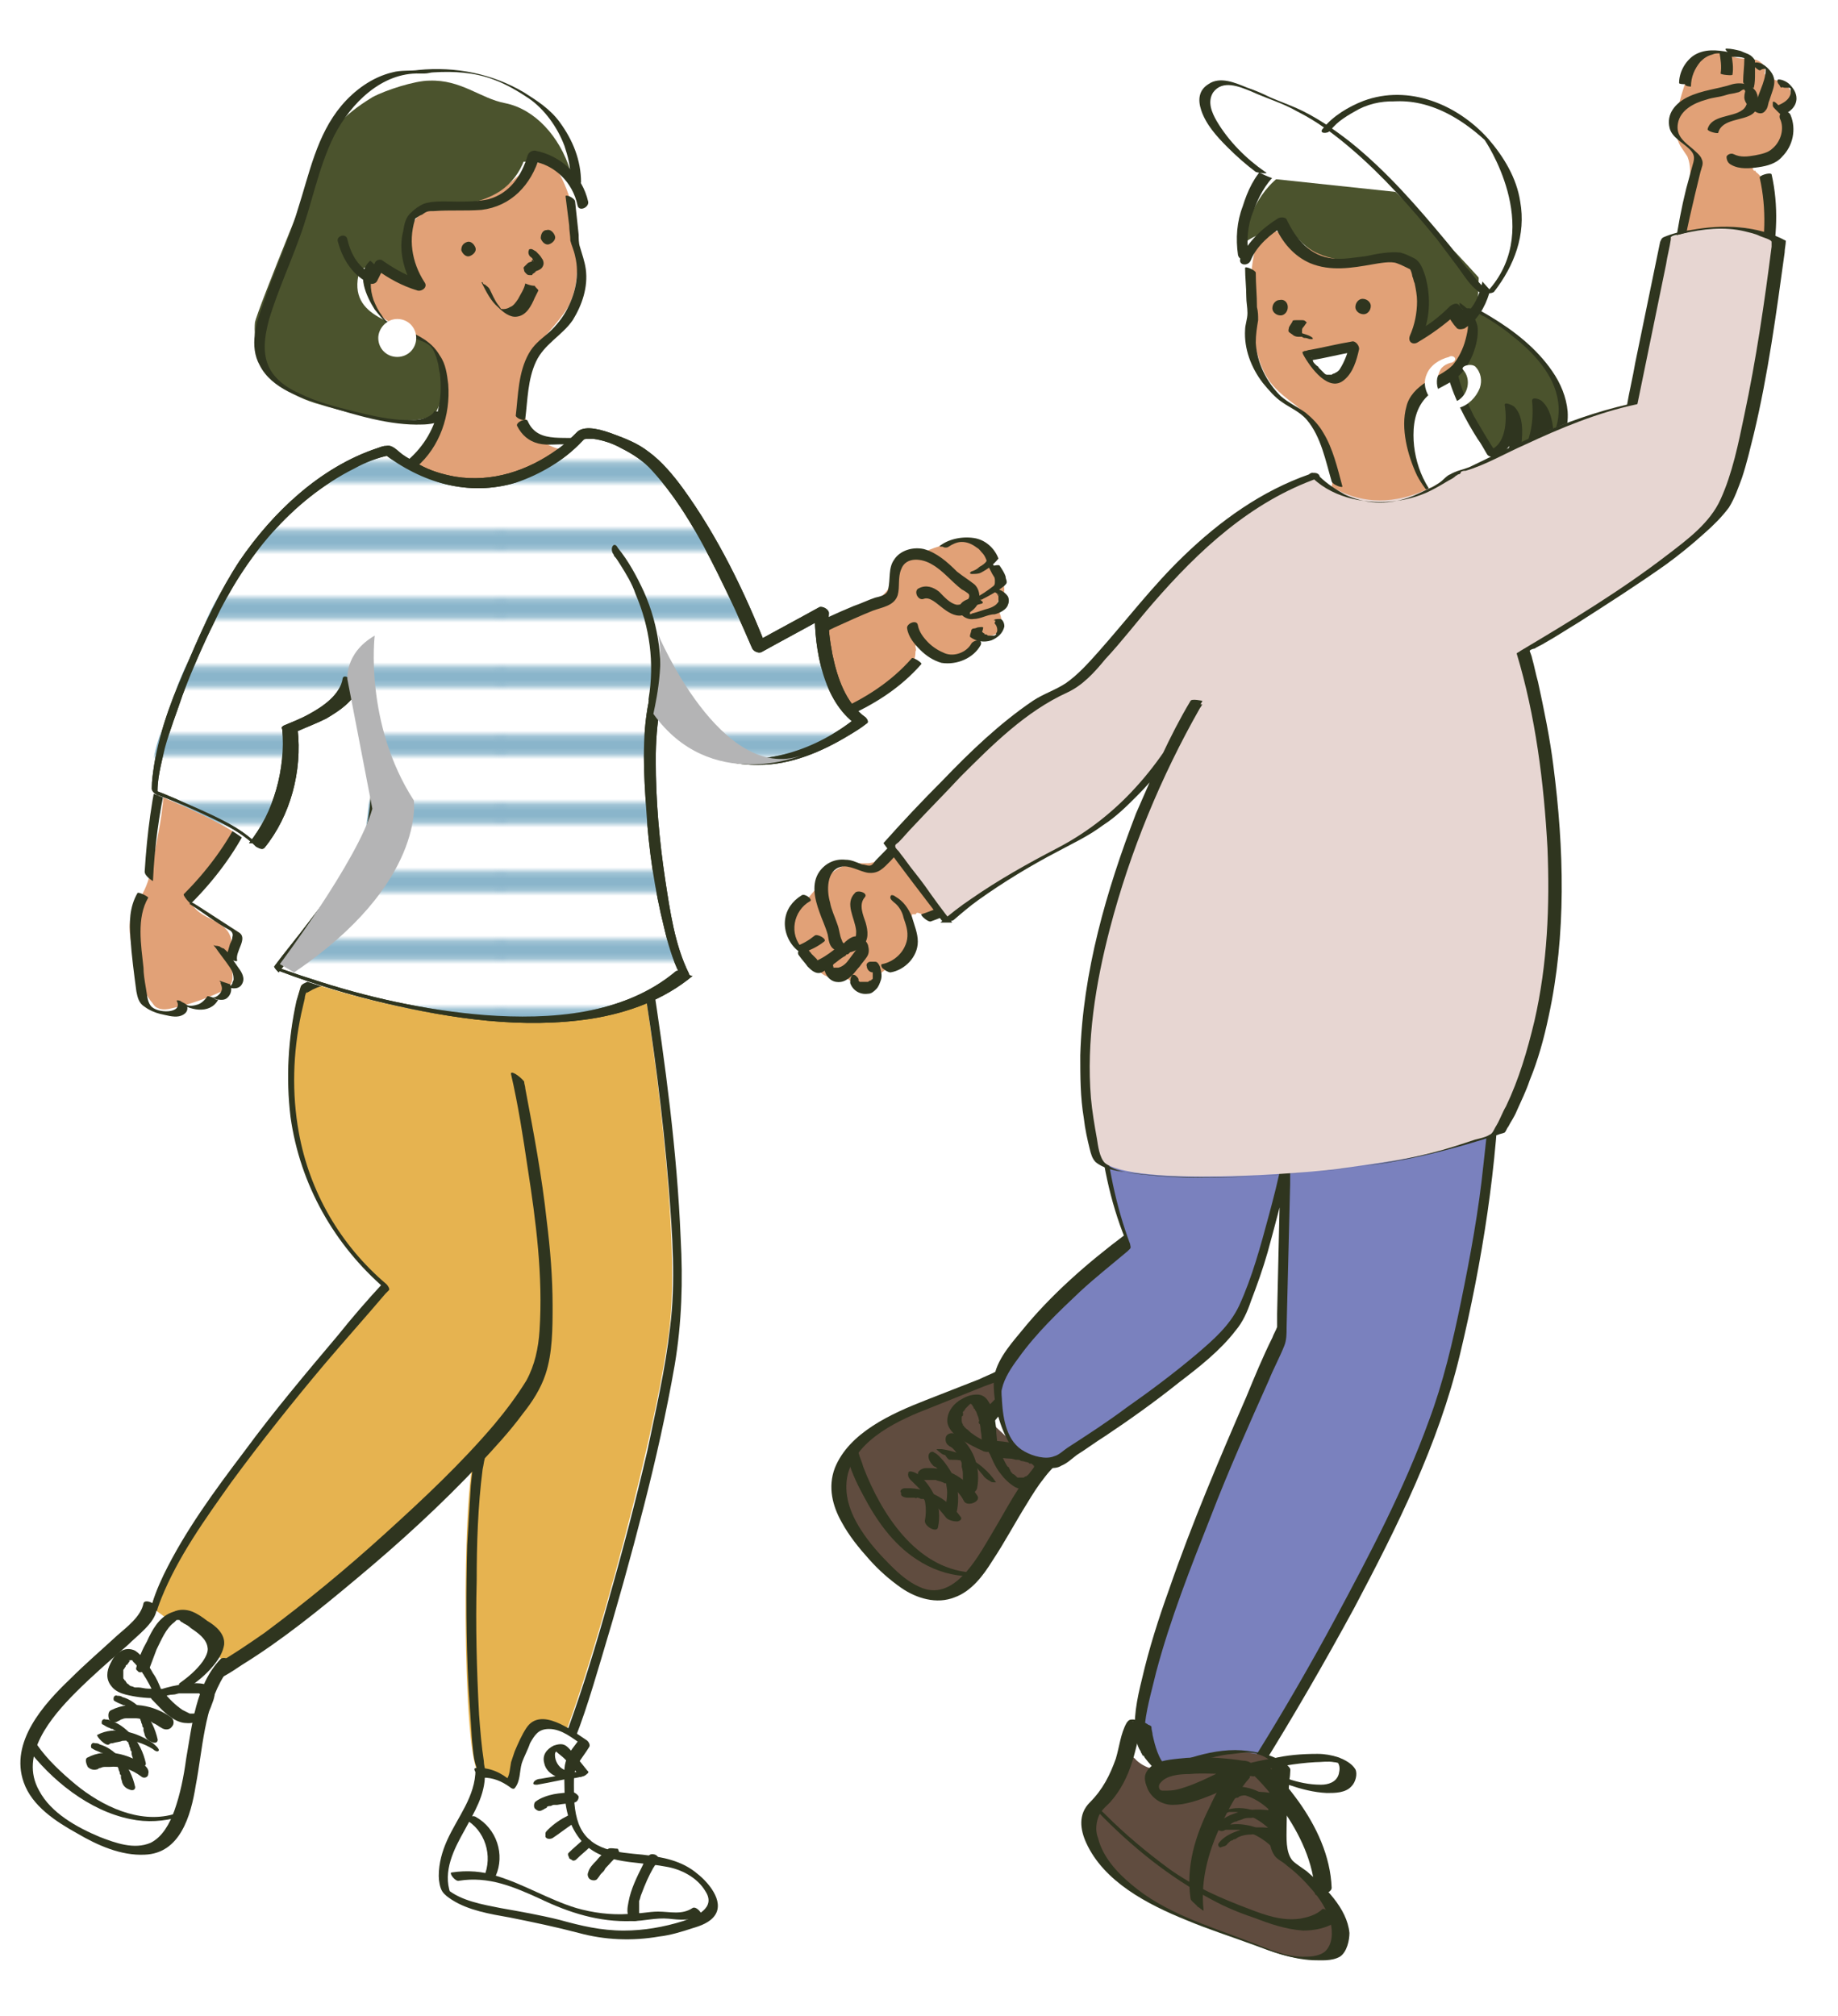
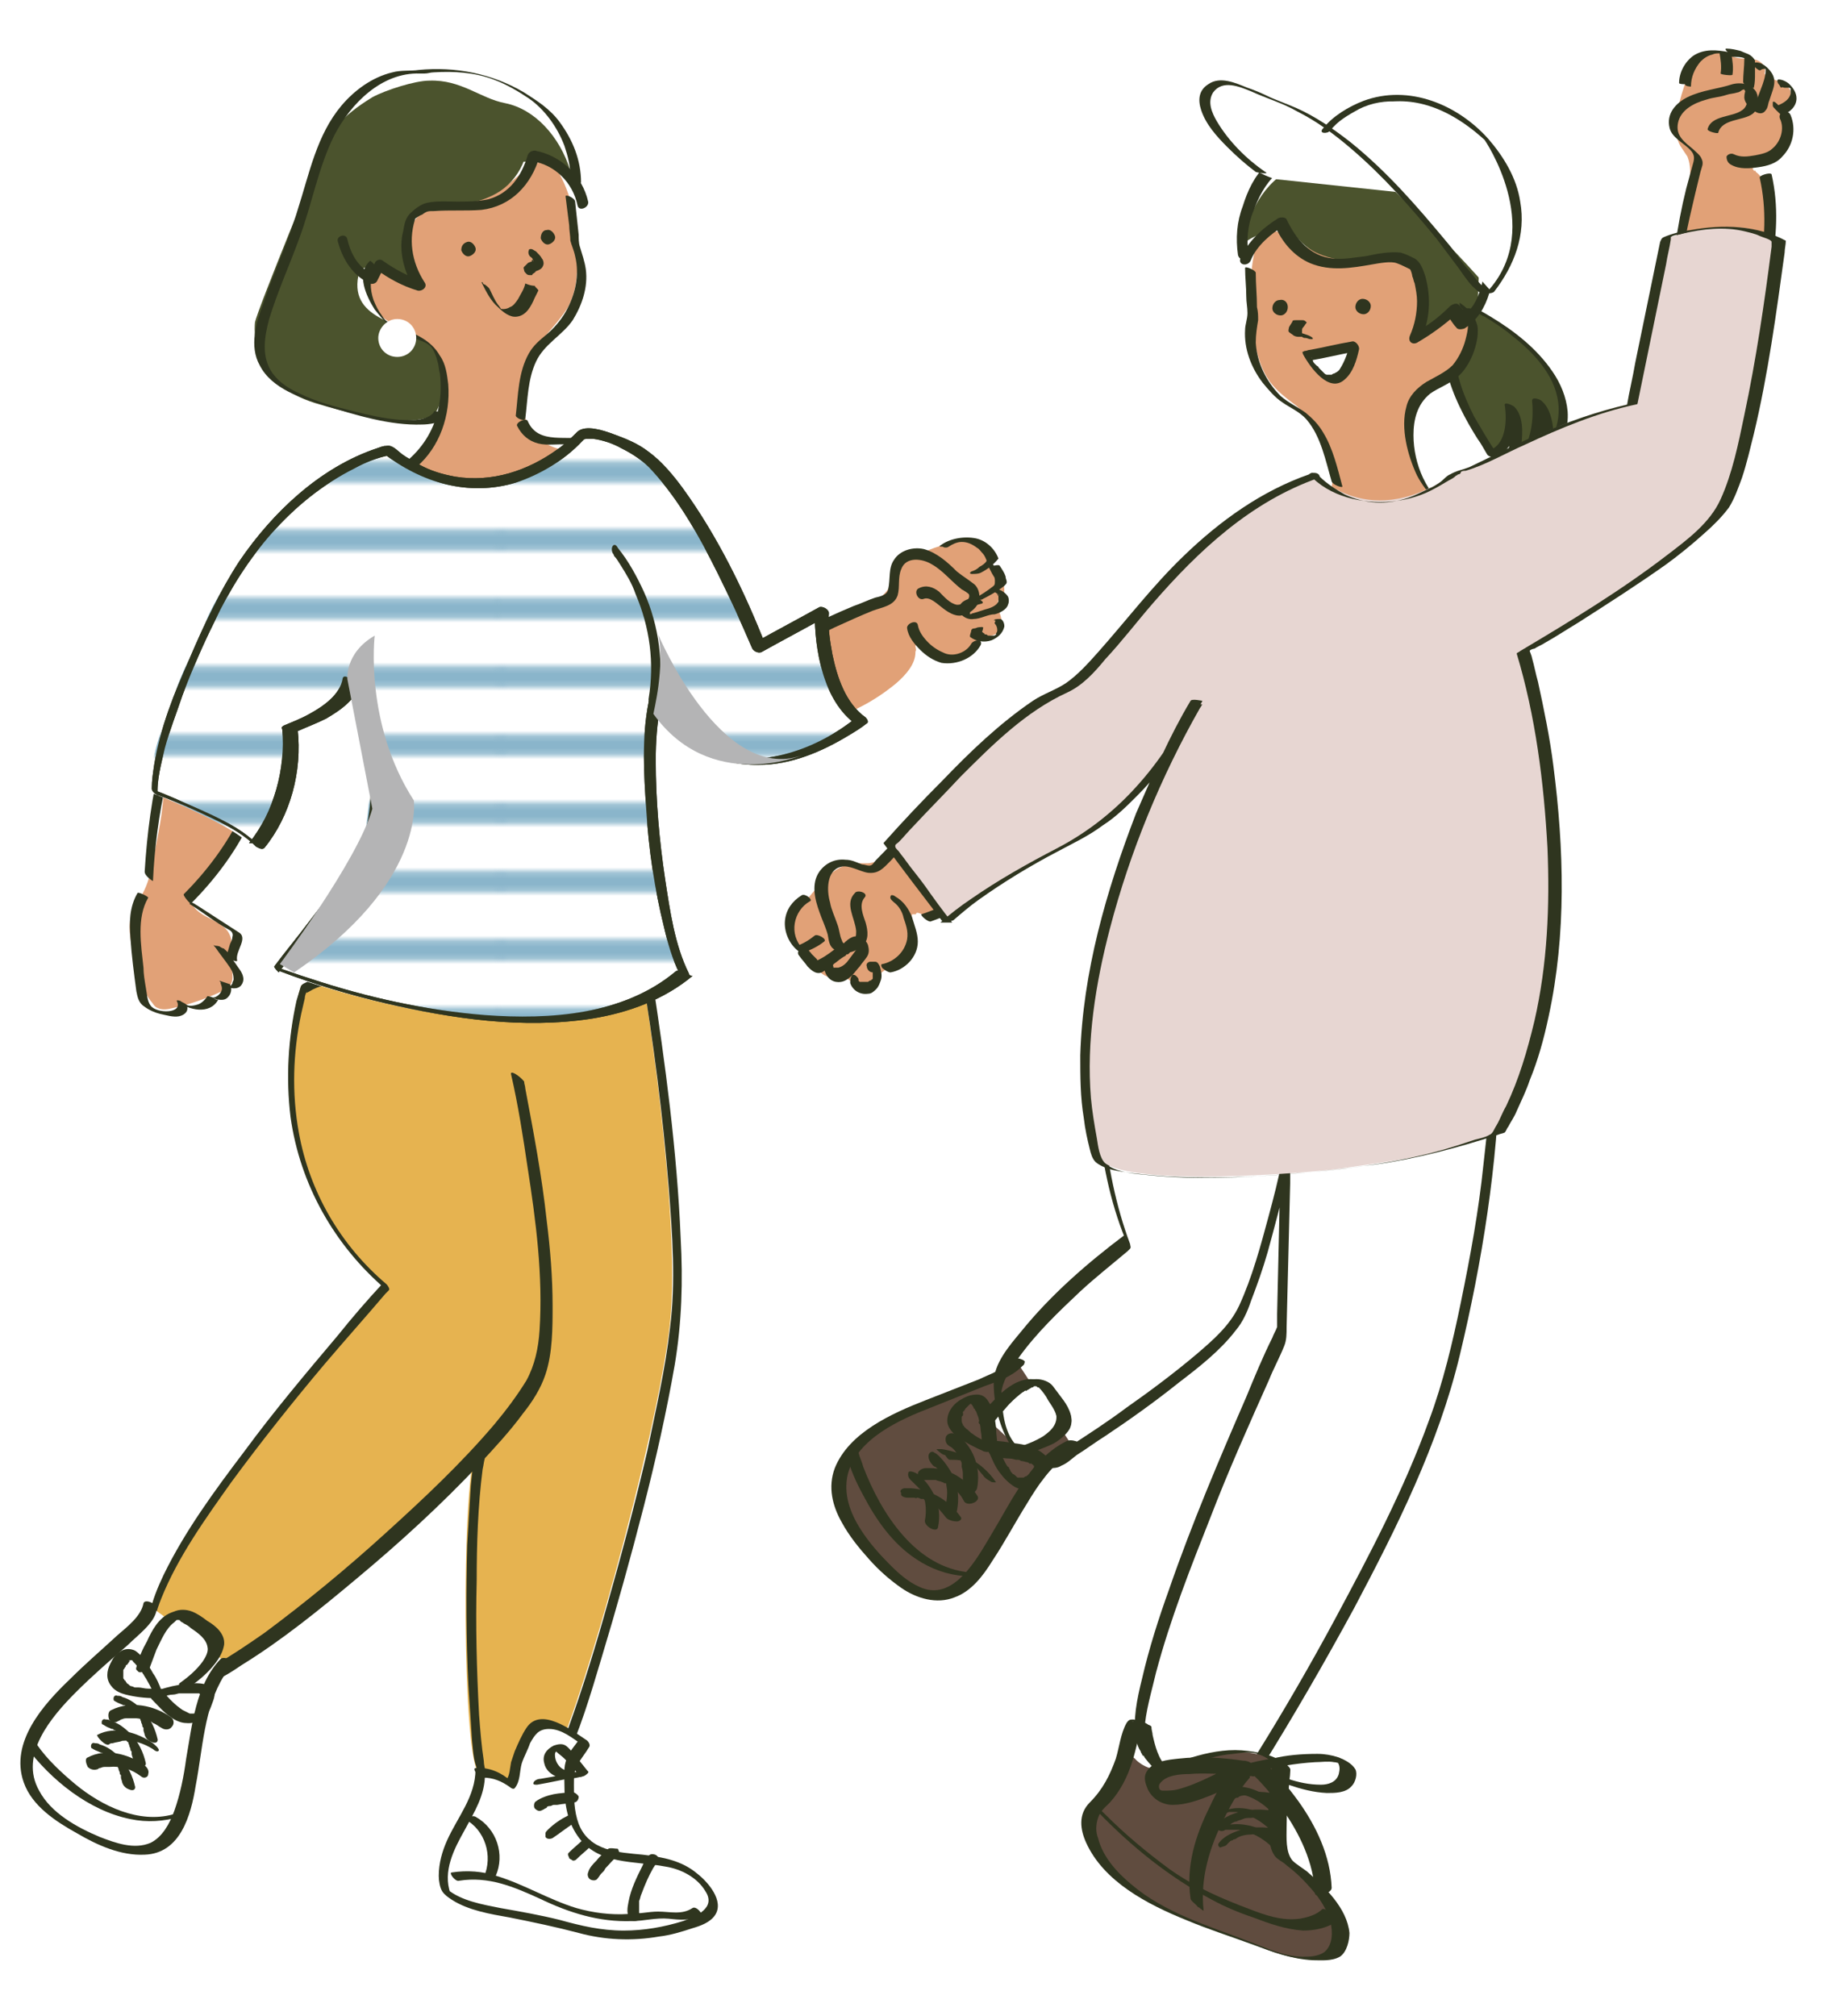
<svg xmlns="http://www.w3.org/2000/svg" xmlns:xlink="http://www.w3.org/1999/xlink" version="1.1" id="レイヤー_1" x="0px" y="0px" viewBox="0 0 155 170" style="enable-background:new 0 0 155 170;" xml:space="preserve">
  <style type="text/css">
	.st0{fill:none;}
	.st1{fill:none;stroke:#8AB5CB;stroke-width:3.6;}
	.st2{fill:#FFFFFF;}
	.st3{fill:#E6B350;}
	.st4{fill:#2F351F;}
	.st5{fill:#E1A177;}
	.st6{fill:#4B532D;}
	.st7{fill:url(#SVGID_1_);}
	.st8{fill:#B4B4B5;}
	.st9{fill:#604C3F;}
	.st10{fill:#7A81BE;}
	.st11{fill:#E7D6D2;}
</style>
  <pattern width="72" height="72" patternUnits="userSpaceOnUse" id="_x36__lpi_30_x25__2" viewBox="72.2 -72 72 72" style="overflow:visible;">
    <g>
      <rect x="72.2" y="-72" class="st0" width="72" height="72" />
      <g>
        <line class="st1" x1="144" y1="-6" x2="216.5" y2="-6" />
        <line class="st1" x1="144" y1="-30" x2="216.5" y2="-30" />
        <line class="st1" x1="144" y1="-54" x2="216.5" y2="-54" />
        <line class="st1" x1="144" y1="-18" x2="216.5" y2="-18" />
        <line class="st1" x1="144" y1="-42" x2="216.5" y2="-42" />
        <line class="st1" x1="144" y1="-66" x2="216.5" y2="-66" />
      </g>
      <g>
        <line class="st1" x1="72" y1="-6" x2="144.5" y2="-6" />
        <line class="st1" x1="72" y1="-30" x2="144.5" y2="-30" />
        <line class="st1" x1="72" y1="-54" x2="144.5" y2="-54" />
        <line class="st1" x1="72" y1="-18" x2="144.5" y2="-18" />
        <line class="st1" x1="72" y1="-42" x2="144.5" y2="-42" />
        <line class="st1" x1="72" y1="-66" x2="144.5" y2="-66" />
      </g>
      <g>
        <line class="st1" x1="0" y1="-6" x2="72.5" y2="-6" />
-         <line class="st1" x1="0" y1="-30" x2="72.5" y2="-30" />
        <line class="st1" x1="0" y1="-54" x2="72.5" y2="-54" />
        <line class="st1" x1="0" y1="-18" x2="72.5" y2="-18" />
        <line class="st1" x1="0" y1="-42" x2="72.5" y2="-42" />
        <line class="st1" x1="0" y1="-66" x2="72.5" y2="-66" />
      </g>
    </g>
  </pattern>
  <g>
    <g>
      <path class="st2" d="M47.6,24.4c0,0.9,0.7,1.6,1.6,1.6c0.9,0,1.6-0.7,1.6-1.6c0-0.9-0.7-1.6-1.6-1.6    C48.3,22.8,47.6,23.5,47.6,24.4z" />
      <g>
        <path class="st3" d="M43.5,90.8c0,0,4,18.6,1.8,24.7c-2.2,6.1-24.5,25.4-28.8,25.8c-4.2,0.4-4-3.9-4-3.9     c-0.5-6.7,19.9-29.1,19.9-29.1c-12.1-10.2-7-25.2-7-25.2c11.2-5.5,22.4-3.1,22.4-3.1l6.3,1.7c0,0,3.4,20.6,2.4,29.9     c-1,9.3-8,34.8-10.5,38.2c-1,1.3-4.4,1.4-5.7-0.4c-1.3-1.8-1.4-23.7-0.2-27.1" />
      </g>
      <path class="st4" d="M43.1,90.6c0.6,2.6,1,5.2,1.4,7.9c0.7,4.5,1.3,9.1,1,13.7c-0.1,1.5-0.4,2.9-1.1,4.2c-0.8,1.3-1.7,2.5-2.7,3.7    c-2.8,3.3-6,6.3-9.2,9.2c-3.3,3-6.7,5.8-10.2,8.4c-1.3,0.9-2.6,1.8-4,2.6c-1.1,0.6-2.3,1.1-3.6,0.7c-1.4-0.4-1.7-1.9-1.8-3.1    c0-1.1,0.3-2.1,0.7-3.1c1.4-3.5,3.7-6.7,5.9-9.8c2.5-3.4,5.2-6.8,7.9-10c1.7-2,3.4-3.9,5.1-5.9c0.1-0.1,0.2-0.2,0.3-0.3    c0.1-0.1-0.1-0.4-0.2-0.5c-3.9-3.3-6.5-7.8-7.4-12.8c-0.6-3.3-0.5-6.7,0.2-10c0.1-0.4,0.2-0.9,0.3-1.3c0-0.2,0.1-0.5,0.2-0.6    c0.1-0.1-0.3,0.3,0.2,0c0.3-0.2,0.8-0.4,1.2-0.5c0.8-0.4,1.6-0.7,2.5-1c1.6-0.5,3.2-1,4.8-1.3c4.3-0.8,8.8-1,13.1-0.3    c0.8,0.1,1.7,0.4,2.5,0.6c1.5,0.4,2.9,0.8,4.4,1.2c-0.2-0.2-0.4-0.4-0.5-0.5c1,6.1,1.8,12.2,2.3,18.4c0.3,3.9,0.6,7.9,0.1,11.8    c-0.4,3.5-1.2,6.9-1.9,10.3c-1,4.3-2.1,8.5-3.3,12.7c-1,3.6-2.1,7.2-3.4,10.8c-0.4,1.1-0.8,2.2-1.4,3.3c-0.2,0.4-0.4,0.8-0.8,1    c-0.8,0.6-1.9,0.6-2.8,0.5c-0.7-0.1-1.7-0.5-1.9-1.1c-0.1-0.3-0.2-0.7-0.2-1c-0.2-1.3-0.3-2.6-0.4-3.9c-0.2-3.8-0.3-7.5-0.2-11.3    c0-3.1,0.1-6.3,0.5-9.4c0.1-0.4,0.1-0.8,0.3-1.2c0.1-0.3-0.7-0.8-0.8-0.5c-0.3,1-0.4,2.1-0.5,3.1c-0.1,1.7-0.2,3.3-0.3,5    c-0.1,3.9-0.1,7.9,0.1,11.8c0.1,1.5,0.2,3.1,0.3,4.6c0.1,0.8,0.1,1.8,0.5,2.6c0.9,1.6,3.2,2.1,4.9,1.8c1.3-0.3,1.8-1.1,2.3-2.2    c1.4-2.9,2.3-6,3.2-9c1.3-4.3,2.5-8.6,3.6-12.9c1-3.9,1.9-7.9,2.6-11.9c0.6-3.6,0.7-7.1,0.5-10.7c-0.3-7.3-1.3-14.7-2.4-21.9    c0-0.1,0-0.3-0.1-0.4c0-0.2-0.3-0.5-0.5-0.5c-1.3-0.3-2.6-0.7-3.9-1c-0.9-0.2-1.8-0.5-2.7-0.7c-3.9-0.7-8-0.6-11.9-0.1    c-3.4,0.5-6.8,1.5-10,3c-0.4,0.2-0.5,0.2-0.6,0.6c-0.1,0.3-0.2,0.7-0.3,1c-0.7,3.2-0.9,6.5-0.5,9.8c0.8,5.7,3.7,10.8,8,14.5    c-0.1-0.2-0.2-0.3-0.2-0.5c-1.3,1.4-2.6,2.9-3.8,4.4c-2.7,3.2-5.4,6.4-7.9,9.8c-2.5,3.3-5,6.7-6.8,10.4c-1,2.1-1.9,4.6-0.9,6.9    c0.8,1.7,2.7,2.6,4.5,2.2c1.1-0.2,2.1-0.9,3-1.5c3.4-2.1,6.6-4.7,9.7-7.3c3.6-3,7.1-6.2,10.3-9.6c1.3-1.4,2.6-2.8,3.7-4.3    c0.8-1,1.5-2.1,1.9-3.3c0.6-1.8,0.6-3.9,0.6-5.8c0-2.4-0.2-4.8-0.5-7.2c-0.4-3.7-1.1-7.4-1.8-11.1c0-0.2-0.1-0.4-0.1-0.6    C43.8,90.7,43,90.2,43.1,90.6L43.1,90.6z" />
      <g>
        <path class="st5" d="M48.7,21.8c0,1.4-0.1,2.8-0.8,4.1c-0.5,0.8-1.1,1.5-1.8,2.3c-1.3,1.5-2.3,3.4-2.2,5.4c0.1,2,1.5,4,3.5,4.3     c-3.7,2.7-8.7,3.3-12.9,1.5c1.4-1.4,2.5-3.1,2.8-5.1c0.3-1.9-0.3-4.1-1.7-5.4c-1.1-0.9-2.5-1.4-3.5-2.3c-1-0.9-1.6-2.8-0.5-3.7     c0.7-0.5,1.7-0.5,2.3-1.2c0.6-0.6,0.4-1.6,0.7-2.4c0.4-1.3,1.9-2,3.3-2.3s2.9-0.3,4.1-0.9c1.8-0.9,3.7-4.1,5.2-1.4     C48.4,16.9,48.7,19.4,48.7,21.8z" />
        <path class="st6" d="M30.3,22.9c0.5-0.6,1.5-0.5,2.2-0.1c0.7,0.4,1.4,0.9,2.2,0.9c-0.3-1.5-0.5-3-0.3-4.5c0-0.6,0.2-1.2,0.6-1.5     c0.2-0.1,0.5-0.2,0.8-0.2c2.2-0.1,4.6-0.2,6.4-1.4s3-3.9,1.7-5.7l-1.3,3.5c1.4-0.5,4.3-0.3,5.5,0.5c-0.9-2.9-3-5.2-5.5-5.7     c-2.1-0.4-3.7-2-6.4-1.9c-1.2,0-3.7,0.8-4.8,1.4c-1.3,0.8-2.2,1.5-3.2,2.6c-0.5,0.5-0.7,1.6-1.1,2.2c0,0-5.4,13.1-5.6,14.2     c-0.1,1.1-0.1,5.2,5.1,6.8c5.9,1.8,9.7,1.9,10.3,0.5c0.6-1.3,1.4-3.7-1.1-5.8C33.9,27.1,29.2,27,30.3,22.9" />
        <path class="st5" d="M20.9,66.6c0.3,1.8-0.9,3.9-2.1,5.2c-0.7,0.8-1.5,1.7-2.2,2.5c-0.3,0.3-0.5,0.6-0.6,1     c-0.2,0.8,0.6,1.6,1.4,2c0.8,0.4,1.7,0.8,2,1.6c0.3,0.7,0,1.5,0.1,2.2c0,0.7,0.3,1.4-0.1,2c-0.2,0.2-0.4,0.4-0.7,0.5     c-1.3,0.6-2.7,1.1-4.1,1.4c-0.4,0.1-0.9,0.2-1.3,0c-0.3-0.1-0.4-0.4-0.6-0.6c-0.8-1.1-1.1-2.5-1.4-3.8c-0.3-1.3-0.6-2.6-0.1-3.8     c0.2-0.5,0.5-0.9,0.8-1.4c0.5-0.9,0.7-1.8,0.9-2.8c0.4-2.1,0.9-4.2,0.9-6.3c0-1.1-0.2-2.3,0.4-3.3L20.9,66.6z" />
        <path class="st5" d="M77.2,55c0,1-0.8,1.9-1.6,2.6c-1.8,1.5-4,2.7-6.3,3.2c-0.2,0.1-0.4,0.1-0.7,0c-0.2-0.1-0.3-0.2-0.4-0.4     c-1-1.4-2.1-4.8-1.1-6.5c0.3-0.6,1.1-0.8,1.7-1c1.2-0.5,2.5-1.1,3.7-1.6c1-0.4,2-0.9,2.5-1.8c0.2-0.3,0.3-0.6,0.4-1     c0.6-1.3,2.1-1.8,3.4-2.3c0.9-0.3,1.8-0.6,2.7-0.6c0.9,0.1,1.9,0.6,2.1,1.5c0.1,0.2,0.1,0.5,0.2,0.7c0.2,0.5,0.6,0.9,0.8,1.4     c0.2,0.5,0.1,1.3-0.4,1.4c-0.2,0.4,0.1,1,0.2,1.4c0.1,0.4,0.1,0.9-0.2,1.3c-0.4,0.4-1.1,0.3-1.6,0.6c-0.2,0.2-0.4,0.4-0.6,0.6     c-0.6,0.8-1.8,1.1-2.8,0.6c-0.6-0.3-1.1-0.8-1.7-0.8c-0.1,0-0.1,0-0.2,0c0,0-0.1,0.1-0.1,0.2C77.3,55,77.2,54.8,77.2,55z" />
        <path class="st4" d="M38.9,21.1c0.1,0.3,0.4,0.6,0.7,0.5c0.3-0.1,0.6-0.4,0.5-0.7c-0.1-0.3-0.4-0.6-0.7-0.5S38.9,20.7,38.9,21.1z     " />
        <path class="st4" d="M45.6,20.1c0.1,0.3,0.4,0.6,0.7,0.5c0.3-0.1,0.6-0.4,0.5-0.7c-0.1-0.3-0.4-0.6-0.7-0.5     C45.8,19.4,45.6,19.7,45.6,20.1z" />
        <path class="st4" d="M44.8,21.7C44.8,21.7,44.8,21.8,44.8,21.7c0.1,0.1,0.2,0.2,0.1,0.1c0,0,0,0.1,0.1,0.1c0,0,0,0,0,0.1     c0,0.1-0.1-0.1,0,0c0,0,0,0,0,0c0,0,0,0.1,0,0c0-0.1,0,0,0,0c0,0,0,0.1,0-0.1c0,0,0,0,0,0c0,0.1,0-0.1,0-0.1c0,0,0,0.1,0,0.1     c0,0,0-0.1,0-0.1c0,0,0,0.1,0,0.1c0,0,0,0,0.1-0.1c-0.1,0.1-0.2,0.1-0.3,0.2c0,0,0,0,0.1,0c-0.1,0.1-0.3,0.1-0.4,0.2     c-0.1,0.1-0.2,0.2-0.3,0.3c-0.1,0.1,0,0.2,0,0.3c0,0.1,0.1,0.2,0.2,0.3c0.1,0.1,0.2,0.1,0.3,0.1c0,0,0.1,0,0.1,0     c0.1,0,0.1,0,0.1-0.1c0,0,0,0,0,0c0,0,0,0-0.1,0.1c0.1-0.1,0.3-0.2,0.4-0.3c0,0,0,0-0.1,0c0.3-0.1,0.6-0.2,0.7-0.5     c0.1-0.2,0-0.5-0.1-0.6c-0.1-0.2-0.3-0.4-0.5-0.6C45,21.1,44.9,21,44.8,21c-0.1,0-0.2,0-0.2,0.1C44.5,21.3,44.6,21.6,44.8,21.7     L44.8,21.7z" />
        <path class="st4" d="M44.3,35.3c0.2-1.6,0.2-3.3,0.9-4.8c0.7-1.5,2.2-2.2,3.1-3.5c0.8-1.3,1.3-2.8,1.1-4.3     c-0.1-0.7-0.3-1.2-0.5-1.9c-0.1-0.3-0.1-0.7-0.1-1c-0.1-0.9-0.2-1.9-0.3-2.8c0-0.3-0.9-0.7-0.8-0.4c0.1,0.8,0.2,1.6,0.3,2.4     c0,0.4,0.1,0.9,0.1,1.3c0.1,0.4,0.3,0.8,0.4,1.3c0.4,1.6,0,3.3-0.8,4.7c-0.4,0.7-1,1.4-1.6,1.9c-0.6,0.5-1.1,0.9-1.5,1.6     c-0.9,1.6-0.9,3.5-1.1,5.2C43.4,35.2,44.2,35.6,44.3,35.3L44.3,35.3z" />
        <path class="st4" d="M31.2,22c-1.2,1.1-0.3,3,0.4,4.1c0.4,0.5,0.8,1,1.3,1.4c0.6,0.5,1.3,0.7,2,1c0.4,0.2,1,0.3,1.4,0.7     c0.3,0.3,0.5,0.9,0.6,1.3c0.1,0.3,0.1,0.7,0.2,1c0.1,0.9,0.1,1.9-0.1,2.8c-0.3,1.7-1.2,3.3-2.6,4.5c0,0,0.6,0.7,0.7,0.6     c2-1.7,2.9-4.4,2.7-7c-0.1-0.8-0.2-1.7-0.7-2.4c-0.8-1.4-2.2-1.9-3.6-2.4c-0.6-0.2-1-0.5-1.3-1c-0.3-0.4-0.5-0.8-0.7-1.3     c-0.3-0.9-0.4-1.9,0.3-2.6C31.9,22.6,31.2,21.9,31.2,22L31.2,22z" />
        <path class="st4" d="M49,15.4c0-1.9-0.7-3.6-1.8-5.1c-0.8-1.1-1.9-1.8-3-2.5c-2.7-1.6-5.8-2.2-8.9-1.9c-0.6,0.1-1.5,0-2.2,0.2     c-1.7,0.4-3.2,1.5-4.3,2.8c-2.1,2.5-2.7,5.7-3.7,8.8c-0.8,2.7-2,5.2-2.9,7.9c-0.6,1.6-1.2,3.6-0.3,5.2c1,2,3.6,2.8,5.5,3.4     c2.6,0.8,5.5,1.7,8.2,1.6c0.4,0,1.8-0.1,1.9-0.7c0,0,0,0,0-0.1c0-0.2-0.9-0.4-0.9-0.3c-0.1,0.3-0.6,0.5-0.9,0.6     c-0.6,0.2-1.3,0.1-2,0.1c-1.3-0.1-2.6-0.4-3.8-0.7c-1.6-0.4-3.2-0.8-4.6-1.5c-0.9-0.4-1.7-0.9-2.3-1.7c-1-1.4-0.7-3.1-0.3-4.6     c0.7-2.3,1.7-4.5,2.5-6.7c1.1-2.9,1.6-6,3-8.8c1.4-2.7,4-5.3,7.2-5.2c0.1,0,0.1,0,0.3,0c0,0,0.1,0,0,0c-0.1,0,0.1,0,0.1,0     c0.3,0,0.5-0.1,0.8-0.1c1.7-0.1,3.4,0,5,0.6c1.1,0.4,2.1,1,3,1.6c1.3,0.9,2.4,2.4,3,4c0.3,0.9,0.5,1.7,0.5,2.6     C48.1,15.3,49,15.5,49,15.4L49,15.4z" />
        <path class="st4" d="M63.1,55.8c-1.2-2.2-2.6-4.3-3.7-6.5c-0.9-1.7-1.6-3.4-2.5-5.1c-1.6-2.9-3.9-6.2-7.2-7.1     c-1.8-0.5-4.3,0.5-5.2-1.6c-0.1-0.3-1,0.1-0.9,0.4c0.4,0.8,1,1.3,1.8,1.5c0.8,0.2,1.7,0,2.5,0.1c1.7,0.1,3.3,1,4.5,2.2     c2.8,2.6,4.2,6,5.8,9.3c1.2,2.5,2.8,4.9,4.1,7.3C62.3,56.5,63.2,56.1,63.1,55.8L63.1,55.8z" />
        <path class="st4" d="M64.2,56.2c2-1.2,4.1-2.3,6.2-3.3c1.1-0.5,2.2-1,3.2-1.4c0.8-0.3,1.8-0.4,2.1-1.3c0.2-0.7,0-1.5,0.3-2.2     c0.4-1.1,1.8-0.9,2.6-0.4c0.9,0.5,1.6,1.4,2.5,2.1c0.2,0.1,0.5,0.3,0.6,0.4c0.1,0.2,0,0.4-0.2,0.6c-0.2,0.2-0.5,0.3-0.8,0.3     c-0.6-0.1-1.1-0.7-1.5-1.1c-0.5-0.4-1.1-0.6-1.7-0.3c-0.5,0.2-0.1,1.1,0.4,0.9c0.5-0.2,1.1,0.4,1.5,0.7c0.5,0.4,1.1,0.8,1.7,0.7     c0.7-0.1,1.5-0.8,1.5-1.5c0-0.4-0.1-0.8-0.4-1.1c-0.5-0.4-1-0.7-1.5-1.1c-0.8-0.8-1.7-1.6-2.8-1.9c-0.9-0.2-2,0.1-2.5,0.9     c-0.5,0.7-0.3,1.6-0.5,2.5c-0.1,0.5-0.7,0.6-1.1,0.7c-0.6,0.2-1.2,0.5-1.8,0.7c-2.9,1.2-5.6,2.6-8.2,4.2     C63.3,55.6,63.8,56.5,64.2,56.2L64.2,56.2z" />
        <path class="st4" d="M80,46.1c0.3-0.2,0.7-0.4,1.1-0.4c0.5,0,0.9,0.2,1.3,0.5c0.2,0.1,0.3,0.3,0.5,0.5c0.1,0.1,0.3,0.5,0.3,0.6     c-0.1,0.2-0.4,0.4-0.6,0.5c-0.2,0.2-0.4,0.3-0.7,0.4c0,0-0.1,0.1-0.1,0.1c0,0.1,0.1,0.1,0.2,0.1c0.2,0,0.5,0,0.7-0.1     c0.6-0.3,1.1-0.7,1.5-1.2c0,0,0,0,0,0c-0.3-0.8-1-1.5-1.9-1.7c-1-0.2-2.2,0-3,0.6c-0.2,0.1,0.1,0.1,0.2,0.1     C79.6,46.2,79.9,46.2,80,46.1L80,46.1z" />
        <path class="st4" d="M83.3,47.7c0.2,0.3,0.3,0.6,0.5,0.9c0.1,0.1,0.1,0.3,0.1,0.4c0,0.2,0,0.3-0.1,0.4c-0.5,0.4-1.1,0.8-1.7,1.1     c-0.2,0.1,0.1,0.1,0.2,0.1c0.2,0,0.5,0,0.6-0.1c0.6-0.3,1.3-0.7,1.8-1.1c0.1-0.1,0.2-0.2,0.2-0.3c0-0.2-0.1-0.3-0.1-0.5     c-0.1-0.3-0.3-0.6-0.5-0.9c-0.1-0.1-0.4,0-0.5,0C83.8,47.5,83.3,47.6,83.3,47.7L83.3,47.7z" />
        <path class="st4" d="M84.3,50.2c-0.1,0-0.1-0.1-0.2-0.1c-0.1-0.1,0,0,0,0c0,0,0,0,0,0c0,0.1,0.1,0.1,0.1,0.2c0,0.1,0,0.3,0,0.4     c-0.1,0.3-0.5,0.5-0.8,0.6c-0.4,0.1-0.9,0.3-1.3,0.4c-0.1,0-0.2,0.1-0.3,0.1c-0.1,0-0.1,0-0.2,0c0,0,0,0-0.1,0     c0,0,0.4,0.2,0.4,0.2c0-0.1-0.1-0.1-0.1-0.2c0-0.1,0-0.1,0-0.2c0.1-0.5,0.6-0.6,1-0.7c0.2-0.1,0-0.2-0.1-0.3     c-0.2-0.1-0.4-0.2-0.6-0.2c-0.5,0.1-1.1,0.3-1.2,0.8c-0.1,0.7,0.7,1.1,1.2,1c0.3,0,0.6-0.1,0.9-0.2c0.3-0.1,0.6-0.2,0.9-0.2     c0.4-0.1,1-0.4,1.1-0.8c0.1-0.2,0.1-0.5,0-0.7c-0.2-0.3-0.5-0.5-0.8-0.6c-0.1,0-0.4-0.1-0.4,0.1C83.9,50,84.2,50.1,84.3,50.2     L84.3,50.2z" />
        <path class="st4" d="M83.9,52.6c0.1,0.1,0.2,0.3,0.2,0.5c0,0.1,0,0.2-0.1,0.3c0,0,0,0.1,0,0.1c0,0,0,0,0,0c0,0,0,0,0,0     c0,0-0.1,0.1-0.1,0.1c0,0,0,0,0,0c0,0,0,0,0,0c-0.1,0,0.1-0.1,0,0c0,0,0,0,0,0c0,0,0,0,0,0c0.1,0,0.1,0,0,0c0,0,0,0,0,0     c0.1,0,0.1,0,0,0c0,0,0,0,0,0c0,0-0.1,0-0.1,0c0,0,0,0,0,0c0,0,0,0-0.1,0c0,0-0.1,0-0.1,0c0,0,0,0,0,0c0,0,0,0-0.1,0     c0,0-0.1,0-0.1,0c-0.1,0-0.1,0-0.2-0.1c0,0-0.1,0-0.1,0c0,0-0.1,0-0.1-0.1c-0.1,0-0.1-0.1-0.2-0.1c0,0,0,0.1,0,0.1     c0-0.1,0.1-0.3,0.1-0.4c0.1-0.2-0.3-0.1-0.4-0.1c-0.1,0-0.2,0.1-0.4,0.1c-0.1,0-0.2,0.1-0.2,0.2c0,0.1-0.1,0.3-0.1,0.4     c0,0,0,0.1,0,0.1c0.5,0.4,1.2,0.5,1.8,0.3c0.5-0.2,1-0.6,1.1-1.2c0-0.2-0.1-0.5-0.3-0.6c-0.1,0-0.2,0-0.2,0c-0.1,0-0.3,0-0.4,0.1     C84.1,52.3,83.8,52.5,83.9,52.6L83.9,52.6z" />
        <path class="st4" d="M76.5,53c0.1,0.7,0.6,1.3,1.1,1.8c0.5,0.5,1.1,0.9,1.8,1.1c1.3,0.2,2.7-0.4,3.3-1.5c0.1-0.2,0-0.4-0.2-0.4     c-0.2,0-0.5,0.1-0.6,0.3c-0.4,0.7-1.4,1.1-2.2,0.8c-0.5-0.2-1-0.5-1.4-0.9c-0.4-0.4-0.8-0.9-0.9-1.5C77.3,52.2,76.4,52.6,76.5,53     L76.5,53z" />
-         <path class="st4" d="M76.9,55.5c-3.5,4-8.7,5.5-13.6,6.9c-0.1,0,0.5,0.6,0.8,0.5C69,61.5,74.2,60,77.7,56     C77.8,55.9,77,55.4,76.9,55.5L76.9,55.5z" />
-         <path class="st4" d="M56,59.9c1.4,1.7,3.3,3,5.4,3.7c0.2,0.1,0.3-0.2,0.2-0.3c-0.1-0.2-0.2-0.4-0.4-0.5c-1.9-0.6-3.6-1.8-4.8-3.3     c-0.1-0.1-0.3-0.3-0.5-0.1C55.7,59.5,55.9,59.8,56,59.9L56,59.9z" />
        <path class="st4" d="M12.9,74.3c0.5-11.3,5-22.4,13.2-30.2c2.3-2.2,5.1-4.6,8.5-4.7c0.1,0-0.3-0.7-0.6-0.7c-3,0.1-5.6,2-7.7,3.9     c-2.1,1.9-4,4-5.7,6.2c-3.3,4.5-5.7,9.8-7,15.2c-0.8,3.1-1.2,6.3-1.4,9.5C12.2,73.9,12.9,74.3,12.9,74.3L12.9,74.3z" />
        <path class="st4" d="M22.1,60.5c0.3,5.7-2.7,11-6.6,14.9c-0.1,0.1,0.5,0.8,0.6,0.8c3.9-3.9,7-9.2,6.7-14.9c0-0.2-0.2-0.4-0.3-0.5     C22.4,60.6,22.1,60.4,22.1,60.5L22.1,60.5z" />
        <path class="st4" d="M16.1,76.3c1.1,0.7,2.1,1.5,3.2,2.1c0.2,0.1,0.4,0.3,0.3,0.6c0,0.2-0.1,0.4-0.2,0.6     c-0.1,0.4-0.3,0.8-0.2,1.2c0.3,0.1,0.5,0.2,0.8,0.2c-0.4-0.3-0.7-0.6-1-0.9c-0.1-0.1-0.4-0.2-0.5-0.3c0,0-0.4-0.1-0.4,0     c0.4,0.6,0.9,1.2,1.3,1.8c0.2,0.3,0.3,0.6,0.3,1c0,0.1-0.1,0.2-0.1,0.3c0,0.1-0.1,0.1-0.1,0.2c-0.2,0.1-0.2,0.1,0.1,0.2     C19.4,83,19.1,83,19,82.9c0,0-0.4-0.1-0.4,0c0.1,0.3,0.2,0.5,0,0.8c-0.1,0.2-0.5,0.5-0.7,0.4c0,0-0.3-0.1-0.4-0.1     c-0.2,0.3-0.5,0.6-0.8,0.7c-0.3,0.1-0.8,0.2-1,0c-0.1-0.1-0.4-0.2-0.5-0.3c0,0-0.3-0.1-0.3,0c0.6,1.1-1.7,1.1-2.2,0.4     c-0.3-0.4-0.3-1-0.4-1.5c-0.1-0.6-0.2-1.2-0.2-1.7c-0.2-1.9-0.6-4.2,0.4-5.9c0-0.1-0.8-0.5-0.9-0.4c-0.7,1.2-0.7,2.5-0.6,3.8     c0.1,1.5,0.3,3,0.5,4.5c0.1,0.5,0.2,1,0.7,1.3c0.4,0.3,0.9,0.5,1.3,0.6c0.5,0.1,1.1,0.3,1.6,0.2c0.5-0.1,0.9-0.5,0.6-1     c-0.3-0.1-0.6-0.2-0.8-0.3c1,0.8,2.8,1.2,3.5-0.1c-0.1,0-0.2,0-0.4-0.1c0.4,0.1,0.8,0.2,1.1,0c0.4-0.3,0.5-0.8,0.3-1.2     c-0.3-0.1-0.6-0.2-0.9-0.3c0.3,0.5,1.5,1,1.9,0.3c0.3-0.5,0-1-0.3-1.4c-0.4-0.6-0.8-1.1-1.2-1.6c-0.3-0.1-0.6-0.2-0.9-0.3     c0.3,0.4,0.7,0.8,1.2,1.1c0.1,0,0.8,0.4,0.8,0.2c-0.2-0.8,1-1.9,0.1-2.4c-1.1-0.7-2.3-1.5-3.4-2.2c-0.2-0.1-0.4-0.3-0.6-0.3     C16,76.2,15.9,76.2,16.1,76.3L16.1,76.3z" />
        <path class="st4" d="M27.5,56.1c-0.3,1-1,1.8-1.8,2.4c-0.9,0.6-1.8,1.1-2.8,1.7c-0.1,0.1,0.3,0.2,0.3,0.2c0.2,0,0.4,0.1,0.6,0     c0.9-0.6,1.9-1,2.8-1.7c0.8-0.6,1.5-1.4,1.8-2.4C28.5,56.2,27.6,56,27.5,56.1L27.5,56.1z" />
        <path class="st4" d="M44.3,23.9c-0.1,0.5-0.4,0.9-0.6,1.3c-0.2,0.3-0.4,0.6-0.7,0.7c-0.3,0.2-0.7,0.2-0.9,0.1c0,0-0.1-0.1,0,0     c0,0,0.2,0.1,0.1,0c0,0,0,0,0.1,0.1c-0.1,0,0,0,0,0c-0.1-0.1-0.2-0.3-0.3-0.4c-0.3-0.4-0.5-0.9-0.7-1.3c-0.1-0.2-0.3-0.3-0.4-0.4     c-0.1,0-0.2-0.1-0.2-0.2c0,0-0.1,0-0.1,0c0.4,0.8,0.8,1.6,1.4,2.1c0.4,0.4,1,0.9,1.6,0.8c0.8-0.1,1.2-0.9,1.5-1.6     c0.1-0.2,0.2-0.4,0.3-0.6c0-0.1-0.3-0.3-0.3-0.4C44.7,24.1,44.3,23.9,44.3,23.9L44.3,23.9z" />
        <g>
          <path class="st2" d="M57.4,82.2c-10.5,9-34.3-0.4-34.3-0.4l5.9-7.7c4.6-6.2,0.3-16.8,0.3-16.8c-0.3,2.4-4.8,4-4.8,4l-0.5,0.2      c0.6,5.5-2.8,9.8-2.8,9.8c-2.1-2.1-8.6-4.5-8.6-4.5c-0.2-3.9,3.9-12.5,3.9-12.5C22.3,40.1,32.4,38,32.4,38      c9.2,7.1,16.4-1.3,16.4-1.3c1.4-0.4,4.6,1.3,4.6,1.3c4.9,2.9,10.4,16.6,10.4,16.6l5.3-2.9c0,0-0.1,6.7,3.3,9.1      c0,0-10.7,8.6-17.4-1.5C53.8,65.2,55.3,77.9,57.4,82.2z" />
          <path class="st4" d="M57,81.9c-4.4,3.7-10.6,4.1-16.1,3.7c-5-0.4-10-1.5-14.8-3.1c-1-0.3-2-0.7-3-1c0.1,0.2,0.3,0.4,0.4,0.5      c1.9-2.4,3.7-4.9,5.6-7.3C32,71,31.9,66.1,31,61.7c-0.3-1.4-0.7-2.9-1.2-4.2c-0.1-0.2-0.8-0.7-0.9-0.3c-0.2,1.4-1.7,2.4-2.8,3      c-0.7,0.4-1.5,0.7-2.2,1c-0.1,0.1-0.2,0.1-0.1,0.3c0.3,3.3-0.7,7-2.8,9.6c0.2,0,0.4,0,0.7,0.1c-1.4-1.4-3.4-2.3-5.2-3.1      c-1.2-0.5-2.4-1.1-3.6-1.5c0.1,0.2,0.3,0.3,0.4,0.5c-0.1-1.3,0.3-2.7,0.6-4c0.4-1.5,1-3,1.5-4.5c0.8-2.1,1.7-4.2,2.7-6.2      c2.5-5.3,6.4-10.2,11.8-12.9c0.9-0.5,1.9-0.9,2.9-1.1c-0.2-0.1-0.4-0.1-0.5-0.2c3.2,2.5,7.2,3.7,11.2,2.5      c2.1-0.7,4.1-1.9,5.6-3.5c0,0,0.1-0.1,0.2-0.2c0,0-0.1,0.1,0.1,0c0.2,0,0.4,0,0.6,0c0.8,0.1,1.7,0.4,2.4,0.8      c1,0.5,1.9,1.1,2.6,1.9c2.3,2.5,4,5.6,5.5,8.6c1,2,2,4.2,2.9,6.3c0.1,0.3,0.5,0.5,0.8,0.4c1.8-1,3.5-1.9,5.3-2.9      c-0.3-0.2-0.5-0.3-0.8-0.5c0,3.2,0.7,7.5,3.5,9.5c0-0.2-0.1-0.3-0.1-0.5c-3.1,2.5-7.9,4.3-11.8,2.9c-2-0.7-3.6-2.3-4.8-4.1      c-0.1-0.2-0.8-0.6-0.8-0.2c-0.6,3-0.4,6.1-0.2,9.1c0.2,3.3,0.7,6.7,1.5,9.9c0.3,1.3,0.7,2.7,1.3,3.9c0.2,0.3,1,0.5,0.8,0      c-1.2-2.4-1.6-5.3-2-7.9c-0.5-3.3-0.8-6.7-0.8-10.1c0-1.5,0.1-3.1,0.4-4.6c-0.3-0.1-0.6-0.1-0.8-0.2c2.1,3.1,5.2,5.3,9.1,5.2      c2.7,0,5.3-1.1,7.6-2.5c0.5-0.3,1-0.6,1.5-1c0.2-0.1,0-0.4-0.1-0.5c-1.7-1.2-2.4-3.4-2.8-5.3c-0.2-1.1-0.4-2.3-0.3-3.5      c0-0.3-0.5-0.6-0.8-0.5c-1.8,1-3.5,1.9-5.3,2.9c0.3,0.1,0.5,0.3,0.8,0.4c-1.8-4.6-4.1-9.3-7-13.3c-0.8-1.1-1.8-2.3-2.9-3.1      c-0.9-0.7-1.9-1.1-3-1.5c-0.8-0.3-2.3-0.8-3-0.2c-0.5,0.5-1.1,1.1-1.7,1.5c-2.5,1.8-5.5,2.8-8.6,2.3c-1.1-0.2-2.1-0.5-3-1      c-0.5-0.3-1.1-0.6-1.5-0.9c-0.4-0.3-0.8-0.8-1.3-0.7c-0.3,0-0.5,0.1-0.8,0.2c-4.8,1.6-8.8,5.4-11.6,9.5c-1.7,2.6-3,5.4-4.2,8.2      c-1.3,2.9-2.5,5.9-3,9c-0.1,0.7-0.2,1.3-0.2,2c0,0.2,0.2,0.4,0.4,0.5c1.1,0.4,2.3,0.9,3.4,1.4c1.7,0.8,3.6,1.6,5,3      c0.2,0.1,0.5,0.3,0.7,0.1c2.2-2.7,3.2-6.5,2.8-10c0,0.1-0.1,0.2-0.1,0.2c0.9-0.4,1.7-0.7,2.5-1.1c1.2-0.7,2.7-1.7,2.9-3.2      c-0.3-0.1-0.6-0.2-0.9-0.3c1.3,3.3,2,7.2,1.7,10.8c-0.2,2.2-0.9,4.3-2.2,6c-1,1.3-2,2.6-3,3.9c-0.9,1.2-1.9,2.4-2.8,3.6      c-0.2,0.2,0.3,0.5,0.4,0.5c2.9,1.1,5.9,2,8.9,2.7c5.6,1.3,11.6,2.2,17.4,1.3c3.1-0.5,6.1-1.6,8.5-3.6      C58.1,82.3,57.3,81.7,57,81.9z" />
        </g>
        <g>
          <pattern id="SVGID_1_" xlink:href="#_x36__lpi_30_x25__2" patternTransform="matrix(0.48 0 0 0.48 -4070.455 -3908.701)">
				</pattern>
          <path class="st7" d="M57.4,82.2c-10.5,9-34.3-0.4-34.3-0.4l5.9-7.7c4.6-6.2,0.3-16.8,0.3-16.8c-0.3,2.4-4.8,4-4.8,4l-0.5,0.2      c0.6,5.5-2.8,9.8-2.8,9.8c-2.1-2.1-8.6-4.5-8.6-4.5c-0.2-3.9,3.9-12.5,3.9-12.5C22.3,40.1,32.4,38,32.4,38      c9.2,7.1,16.4-1.3,16.4-1.3c1.4-0.4,4.6,1.3,4.6,1.3c4.9,2.9,10.4,16.6,10.4,16.6l5.3-2.9c0,0-0.1,6.7,3.3,9.1      c0,0-10.7,8.6-17.4-1.5C53.8,65.2,55.3,77.9,57.4,82.2z" />
          <path class="st4" d="M57,81.9c-4.4,3.7-10.6,4.1-16.1,3.7c-5-0.4-10-1.5-14.8-3.1c-1-0.3-2-0.7-3-1c0.1,0.2,0.3,0.4,0.4,0.5      c1.9-2.4,3.7-4.9,5.6-7.3C32,71,31.9,66.1,31,61.7c-0.3-1.4-0.7-2.9-1.2-4.2c-0.1-0.2-0.8-0.7-0.9-0.3c-0.2,1.4-1.7,2.4-2.8,3      c-0.7,0.4-1.5,0.7-2.2,1c-0.1,0.1-0.2,0.1-0.1,0.3c0.3,3.3-0.7,7-2.8,9.6c0.2,0,0.4,0,0.7,0.1c-1.4-1.4-3.4-2.3-5.2-3.1      c-1.2-0.5-2.4-1.1-3.6-1.5c0.1,0.2,0.3,0.3,0.4,0.5c-0.1-1.3,0.3-2.7,0.6-4c0.4-1.5,1-3,1.5-4.5c0.8-2.1,1.7-4.2,2.7-6.2      c2.5-5.3,6.4-10.2,11.8-12.9c0.9-0.5,1.9-0.9,2.9-1.1c-0.2-0.1-0.4-0.1-0.5-0.2c3.2,2.5,7.2,3.7,11.2,2.5      c2.1-0.7,4.1-1.9,5.6-3.5c0,0,0.1-0.1,0.2-0.2c0,0-0.1,0.1,0.1,0c0.2,0,0.4,0,0.6,0c0.8,0.1,1.7,0.4,2.4,0.8      c1,0.5,1.9,1.1,2.6,1.9c2.3,2.5,4,5.6,5.5,8.6c1,2,2,4.2,2.9,6.3c0.1,0.3,0.5,0.5,0.8,0.4c1.8-1,3.5-1.9,5.3-2.9      c-0.3-0.2-0.5-0.3-0.8-0.5c0,3.2,0.7,7.5,3.5,9.5c0-0.2-0.1-0.3-0.1-0.5c-3.1,2.5-7.9,4.3-11.8,2.9c-2-0.7-3.6-2.3-4.8-4.1      c-0.1-0.2-0.8-0.6-0.8-0.2c-0.6,3-0.4,6.1-0.2,9.1c0.2,3.3,0.7,6.7,1.5,9.9c0.3,1.3,0.7,2.7,1.3,3.9c0.2,0.3,1,0.5,0.8,0      c-1.2-2.4-1.6-5.3-2-7.9c-0.5-3.3-0.8-6.7-0.8-10.1c0-1.5,0.1-3.1,0.4-4.6c-0.3-0.1-0.6-0.1-0.8-0.2c2.1,3.1,5.2,5.3,9.1,5.2      c2.7,0,5.3-1.1,7.6-2.5c0.5-0.3,1-0.6,1.5-1c0.2-0.1,0-0.4-0.1-0.5c-1.7-1.2-2.4-3.4-2.8-5.3c-0.2-1.1-0.4-2.3-0.3-3.5      c0-0.3-0.5-0.6-0.8-0.5c-1.8,1-3.5,1.9-5.3,2.9c0.3,0.1,0.5,0.3,0.8,0.4c-1.8-4.6-4.1-9.3-7-13.3c-0.8-1.1-1.8-2.3-2.9-3.1      c-0.9-0.7-1.9-1.1-3-1.5c-0.8-0.3-2.3-0.8-3-0.2c-0.5,0.5-1.1,1.1-1.7,1.5c-2.5,1.8-5.5,2.8-8.6,2.3c-1.1-0.2-2.1-0.5-3-1      c-0.5-0.3-1.1-0.6-1.5-0.9c-0.4-0.3-0.8-0.8-1.3-0.7c-0.3,0-0.5,0.1-0.8,0.2c-4.8,1.6-8.8,5.4-11.6,9.5c-1.7,2.6-3,5.4-4.2,8.2      c-1.3,2.9-2.5,5.9-3,9c-0.1,0.7-0.2,1.3-0.2,2c0,0.2,0.2,0.4,0.4,0.5c1.1,0.4,2.3,0.9,3.4,1.4c1.7,0.8,3.6,1.6,5,3      c0.2,0.1,0.5,0.3,0.7,0.1c2.2-2.7,3.2-6.5,2.8-10c0,0.1-0.1,0.2-0.1,0.2c0.9-0.4,1.7-0.7,2.5-1.1c1.2-0.7,2.7-1.7,2.9-3.2      c-0.3-0.1-0.6-0.2-0.9-0.3c1.3,3.3,2,7.2,1.7,10.8c-0.2,2.2-0.9,4.3-2.2,6c-1,1.3-2,2.6-3,3.9c-0.9,1.2-1.9,2.4-2.8,3.6      c-0.2,0.2,0.3,0.5,0.4,0.5c2.9,1.1,5.9,2,8.9,2.7c5.6,1.3,11.6,2.2,17.4,1.3c3.1-0.5,6.1-1.6,8.5-3.6      C58.1,82.3,57.3,81.7,57,81.9z" />
        </g>
        <path class="st4" d="M51.7,46.7c0.1,0.1,0,0,0.1,0.2c0.2,0.2,0.3,0.4,0.5,0.7c0.5,0.8,1,1.6,1.3,2.5c1.2,2.8,1.6,5.8,1.1,8.8     c-0.1,0.5,0.7,0.9,0.8,0.3c0.5-3.1,0.1-6.4-1.2-9.3c-0.6-1.3-1.3-2.6-2.2-3.7C51.8,45.6,51.4,46.2,51.7,46.7L51.7,46.7z" />
        <path class="st8" d="M31.6,53.6c0,0-0.9,7.4,3.3,13.9c0,0,1,7-10.1,14.5l-1.2-0.7c0,0,6.6-8.8,7.8-13.1l-2.1-10.9     C29.3,57.4,29,55.1,31.6,53.6z" />
        <path class="st8" d="M55.5,53.5c0,0,5.3,12.6,12.1,10.2c0,0-7.7,3.2-12.5-3.5C55.1,60.1,56.1,56.2,55.5,53.5z" />
        <path class="st4" d="M28.5,20.4c0.4,1.5,1.3,2.9,2.7,3.5c0.2,0.1,0.5,0,0.6-0.2c0.2-0.4,0.4-0.8,0.6-1.2     c-0.2,0.1-0.5,0.1-0.7,0.2c1.1,0.8,2.2,1.4,3.5,1.8c0.4,0.1,0.9-0.3,0.6-0.7c-1.1-1.7-1.4-3.7-0.7-5.6c-0.1,0.1-0.1,0.2-0.2,0.3     c0.2-0.1,0.4-0.3,0.7-0.4c0.4-0.3,0.5-0.3,1-0.3c1.3-0.1,2.7,0,4-0.1c2.5-0.3,4.2-2.1,4.9-4.5c-0.2,0.1-0.4,0.2-0.6,0.4     c1.9,0.3,3.4,1.8,3.8,3.7c0.1,0.6,1,0.2,0.9-0.3c-0.5-2.2-2.3-3.9-4.5-4.3c-0.2,0-0.5,0.1-0.6,0.4c-0.5,1.7-1.5,3.2-3.3,3.7     c-0.9,0.2-1.8,0.2-2.7,0.2c-0.8,0-2-0.1-2.8,0.2c-0.4,0.2-0.7,0.4-1,0.7c-0.5,0.4-0.6,1-0.7,1.6C33.6,21,34,22.9,35,24.4     c0.2-0.2,0.4-0.4,0.6-0.7c-1.2-0.4-2.3-1-3.3-1.7c-0.2-0.2-0.6-0.1-0.7,0.2c-0.2,0.4-0.4,0.8-0.6,1.2c0.2-0.1,0.4-0.1,0.6-0.2     c-1.3-0.5-2-1.7-2.3-3C29.2,19.6,28.3,19.9,28.5,20.4L28.5,20.4z" />
      </g>
      <g>
        <g>
          <path class="st2" d="M40.5,149.4c0.1,1.8-1,3.4-1.9,5c-0.9,1.6-1.7,3.5-1,5.1c2.2,1.8,6.9,1.8,10.3,2.9c2.9,0.9,6.1,0.9,9,0.2      c1-0.3,2.8-0.7,3.1-1.7c0.4-1.4-1.8-3.2-3.2-3.6c-2.7-0.8-6-0.1-7.8-2.3c-1.2-1.6-1.2-3.8-1-5.8c0.1-0.9,0.8-1.5,1.3-2.3      c-1.4-0.9-3-2.1-4.3-1.2c-0.4,0.3-1.2,2.2-1.3,2.7c-0.2,0.7-0.1,1.5-0.6,2C42.4,149.8,41.5,149.3,40.5,149.4z" />
          <path class="st4" d="M40.1,149.2c0,2.3-1.5,4-2.4,6c-0.4,0.9-0.7,1.9-0.7,3c0,0.4,0.1,1,0.3,1.3c0.2,0.3,0.5,0.5,0.8,0.7      c1.4,0.9,3.2,1.2,4.9,1.5c2,0.4,3.9,0.8,5.8,1.3c2.2,0.6,4.5,0.7,6.8,0.3c0.9-0.1,1.9-0.4,2.8-0.7c0.7-0.2,1.5-0.5,1.9-1.1      c0.8-1.2-0.6-2.8-1.5-3.5c-1.3-1.1-2.9-1.4-4.6-1.6c-2.1-0.2-4.5-0.3-5.4-2.6c-0.4-1.1-0.4-2.2-0.4-3.3c0-0.6,0-1.2,0.3-1.7      c0.3-0.5,0.7-1,1-1.5c0.1-0.2-0.1-0.5-0.3-0.6c-1.2-0.8-3.8-2.8-5-1c-0.4,0.6-0.7,1.3-1,2c-0.1,0.3-0.2,0.6-0.3,0.9      c-0.1,0.5-0.1,1.1-0.4,1.5c0.1,0,0.3,0.1,0.4,0.1c-0.8-0.7-1.8-1.2-3-1.1c-0.3,0,0.2,0.8,0.6,0.8c0.9,0,1.6,0.3,2.3,0.8      c0.1,0.1,0.3,0.2,0.4,0.1c0.5-0.6,0.4-1.4,0.6-2.1c0.2-0.6,0.5-1.1,0.7-1.7c0.4-0.7,0.7-1.2,1.6-1.2c1.1,0,2,0.8,2.9,1.4      c-0.1-0.2-0.2-0.4-0.3-0.6c-0.4,0.6-0.9,1.1-1.1,1.7c-0.3,0.7-0.2,1.5-0.2,2.2c0,1.5,0.2,3,1.1,4.3c1.7,2.5,4.8,2.1,7.4,2.6      c1.3,0.2,2.7,0.9,3.4,2.1c0.9,1.4-0.8,2.1-1.9,2.5c-1.6,0.5-3.3,0.8-5,0.8c-1.9,0-3.6-0.4-5.4-0.9c-1.6-0.4-3.3-0.7-5-1      c-1.5-0.3-3.3-0.6-4.5-1.6c0.1,0.1,0.2,0.3,0.3,0.4c-0.7-1.9,0.3-3.8,1.2-5.4c0.8-1.5,1.7-2.9,1.7-4.7      C40.9,149.4,40.1,148.8,40.1,149.2z" />
        </g>
        <path class="st4" d="M39.2,153.4c1.7,0.9,2.4,3.1,1.6,4.9c-0.1,0.1,0.3,0.1,0.4,0.1c0.1,0,0.5,0,0.6-0.2c0.8-1.8,0.1-4-1.7-5     c-0.2-0.1-0.4,0-0.6,0C39.4,153.2,39.1,153.3,39.2,153.4L39.2,153.4z" />
        <path class="st4" d="M53.9,161.3C53.9,161.3,54,161.4,53.9,161.3C53.9,161.3,53.9,161.3,53.9,161.3c0,0.1,0-0.1,0-0.2     c0,0,0,0,0,0c0-0.1,0,0.1,0,0c0,0,0-0.1,0-0.1c0-0.1,0-0.2,0-0.2c0-0.1,0-0.2,0-0.3c0,0,0-0.1,0-0.1c0,0,0,0,0-0.1c0-0.1,0,0,0,0     c0.1-0.2,0.1-0.4,0.2-0.6c0.3-0.8,0.6-1.5,1-2.2c0.1-0.1,0.1-0.2,0.2-0.4c0,0-0.1,0.1,0,0c0,0,0,0,0,0c0,0,0,0,0,0c0,0,0,0,0,0     c0,0.1-0.5,0.1-0.4,0.1c-0.1,0-0.2-0.1-0.2-0.1l0,0c-0.1-0.1-0.1-0.1-0.2-0.2c-0.1-0.1,0-0.3,0-0.2c0,0,0-0.1,0-0.1     c0,0,0,0.1,0,0.1c0,0.1-0.1,0.2-0.1,0.2c-0.2,0.5,0.7,0.8,0.9,0.3c0.1-0.1,0.1-0.3,0.2-0.4c0.1-0.4-0.6-0.6-0.8-0.3     c-0.2,0.2-0.4,0.5-0.5,0.8c-0.5,1-1,2-1.2,3.1c-0.1,0.5-0.2,1.1,0.2,1.5C53.5,162.2,54.3,161.8,53.9,161.3L53.9,161.3z" />
        <g>
          <path class="st4" d="M58.4,160.9c-0.9,0.6-1.9,0.3-2.9,0.3c-0.8,0-1.6,0.2-2.5,0.2c-1.5,0.1-3-0.1-4.4-0.5      c-2.3-0.7-4.4-2-6.7-2.7c-1.2-0.4-2.5-0.5-3.8-0.3c-0.3,0,0.3,0.8,0.6,0.7c2.5-0.4,4.6,0.5,6.8,1.5c2.5,1.2,5,2,7.8,1.9      c1,0,2-0.3,3.1-0.2c0.9,0.1,1.9,0.2,2.7-0.3C59.3,161.4,58.7,160.7,58.4,160.9L58.4,160.9z" />
          <path class="st4" d="M49.6,149.4c-0.4-0.5-0.8-1-1.2-1.5c-0.2-0.2-0.4-0.5-0.7-0.7c-0.3-0.2-0.7-0.1-1,0c-0.6,0.3-1,0.8-0.8,1.5      c0.1,0.5,0.5,0.9,1,1.1c0.7,0.3,1.5,0.2,2.2,0c0.2,0,0.4-0.2,0.5-0.3c0.1-0.2-0.2-0.2-0.3-0.2c-1.2,0.2-2.4,0.5-3.7,0.7      c-0.2,0-0.5,0.1-0.6,0.3c-0.1,0.2,0.1,0.2,0.3,0.2c1.2-0.2,2.4-0.5,3.7-0.7c0.1-0.2,0.1-0.3,0.2-0.5c-0.5,0.2-1.2,0.2-1.7-0.1      c-0.4-0.2-0.7-0.7-0.7-1.2c0-0.1,0-0.2,0.1-0.3c0,0,0.1-0.1,0.1-0.1c-0.1,0-0.1,0.1-0.2,0.1c0,0,0,0,0.1,0      c0.2,0.2,0.5,0.4,0.7,0.6c0.5,0.5,0.9,1,1.3,1.5C48.8,150,49.7,149.6,49.6,149.4L49.6,149.4z" />
          <path class="st4" d="M48.2,151.1c-0.5,0.1-1,0.1-1.5,0.2c-0.5,0.1-1.1,0.3-1.5,0.6c-0.2,0.1-0.2,0.5-0.1,0.6      c0.2,0.2,0.4,0.3,0.7,0.1c0.1,0,0.1-0.1,0.2-0.1c0,0,0.2-0.1,0.1-0.1c0.1-0.1,0.2-0.1,0.3-0.1c0.1,0,0.2-0.1,0.3-0.1      c0.1,0,0.1,0,0.2,0c0.1,0,0.1,0,0,0c0,0,0.1,0,0.1,0c0.5-0.1,0.9-0.1,1.4-0.2c0.2,0,0.4-0.2,0.4-0.5      C48.7,151.3,48.4,151.1,48.2,151.1L48.2,151.1z" />
          <path class="st4" d="M47.9,153.1c-0.6,0.3-1.2,0.7-1.7,1.2c-0.1,0.1-0.2,0.2-0.2,0.3c0,0.1,0,0.2,0,0.3c0.1,0.2,0.4,0.2,0.6,0.1      c0.6-0.4,1.1-0.8,1.7-1.2c0.2-0.1,0.3-0.4,0.2-0.6C48.3,152.9,48.1,153,47.9,153.1L47.9,153.1z" />
          <path class="st4" d="M51.3,155.9c-0.3,0.3-0.7,0.6-1,1c-0.3,0.3-0.6,0.6-0.7,1c-0.1,0.2,0,0.5,0.2,0.6c0.2,0.1,0.5,0.1,0.6-0.1      c0.1-0.1,0.2-0.3,0.3-0.4c0,0,0.1-0.1,0.1-0.1c0,0,0,0,0.1-0.1c0.1-0.1-0.1,0.1,0,0c0.1-0.1,0.1-0.2,0.2-0.3      c0.3-0.3,0.6-0.7,1-1c0.2-0.2,0.1-0.4,0-0.6C51.8,155.9,51.5,155.8,51.3,155.9L51.3,155.9z" />
          <path class="st4" d="M49.2,155.1c-0.4,0.4-0.8,0.7-1.2,1.1c-0.1,0.1-0.1,0.1-0.1,0.2c0,0.1,0.1,0.2,0.1,0.3      c0.1,0.1,0.2,0.1,0.3,0.2c0.1,0,0.2,0,0.3-0.1c0.4-0.4,0.8-0.7,1.2-1.1c0.1-0.1,0.1-0.1,0.1-0.2c0-0.1-0.1-0.2-0.1-0.3      c-0.1-0.1-0.2-0.1-0.3-0.2C49.4,155.1,49.3,155.1,49.2,155.1L49.2,155.1z" />
        </g>
      </g>
      <path class="st2" d="M31.9,28.5c0,0.9,0.7,1.6,1.6,1.6c0.9,0,1.6-0.7,1.6-1.6s-0.7-1.6-1.6-1.6C32.6,26.9,31.9,27.7,31.9,28.5z" />
      <g>
        <g>
          <path class="st2" d="M12.6,135.4c-0.6,3.3-17.9,11.8-6.5,18.5c13.1,7.6,7.9-8.6,13-13.7" />
          <path class="st4" d="M12.1,135.2c-0.2,1.1-1.4,2-2.2,2.7c-1.3,1.2-2.7,2.4-4,3.7c-2.2,2.1-5.1,5.3-3.9,8.7      c0.7,2,2.7,3.3,4.5,4.3c1.7,1,3.7,1.9,5.7,1.8c3-0.1,3.9-3.3,4.3-5.8c0.6-3.1,0.7-6.6,2.4-9.3c0.2-0.3,0.4-0.6,0.7-0.8      c0.3-0.4-0.7-0.9-1-0.6c-2.1,2.2-2.4,5.6-2.9,8.4c-0.2,1.5-0.5,3-1,4.4c-0.4,1.1-1,2.2-2,2.7c-1.4,0.6-3,0-4.3-0.5      c-1.9-0.8-4.1-2-5.1-3.9c-1.7-3,1-6.2,3.1-8.3c1.4-1.4,2.9-2.7,4.4-4c0.8-0.8,2.2-1.8,2.4-2.9C13.3,135.2,12.2,134.8,12.1,135.2      L12.1,135.2z" />
        </g>
        <path class="st4" d="M10,145.1C10.1,145.1,9.9,145.2,10,145.1c0,0,0.1,0,0.2-0.1c0.1,0,0.2-0.1,0.4-0.1c0.1,0-0.2,0,0,0     c0,0,0.1,0,0.1,0c0.1,0,0.2,0,0.3,0c0.1,0,0.2,0,0.3,0c0.1,0,0.1,0,0.2,0c-0.2,0,0,0,0,0c0.2,0,0.5,0.1,0.7,0.1c0,0,0.2,0,0.1,0     c0.1,0,0.1,0,0.2,0.1c0.1,0,0.3,0.1,0.4,0.2c0.3,0.1,0.5,0.3,0.7,0.4c0.3,0.2,0.7,0.2,0.9-0.1c0.2-0.2,0.2-0.6-0.1-0.8     c-1.4-1-3.4-1.4-5-0.6c-0.3,0.1-0.3,0.5-0.2,0.8C9.4,145.3,9.8,145.3,10,145.1L10,145.1z" />
        <path class="st4" d="M10.2,143.7C10.2,143.7,10.2,143.7,10.2,143.7C10.3,143.7,10.1,143.7,10.2,143.7     C10.2,143.7,10.2,143.7,10.2,143.7c0.2,0.1,0.2,0.1,0.3,0.1c0,0,0.1,0,0.1,0.1c0.1,0-0.2-0.1,0,0c0,0,0.1,0,0.1,0     c0.1,0.1,0.2,0.1,0.3,0.2c0,0-0.1-0.1-0.1,0c0,0,0,0,0,0c0,0,0.1,0,0.1,0.1c0.1,0,0.1,0.1,0.2,0.1c0.1,0.1-0.1-0.1,0,0     c0,0,0.1,0.1,0.1,0.1c0.1,0.1,0.1,0.1,0.2,0.2c0,0,0.1,0.2,0,0c0,0,0,0.1,0.1,0.1c0.1,0.1,0.1,0.2,0.2,0.2c0,0,0.1,0.2,0,0.1     c0,0,0.1,0.1,0.1,0.2c0,0.1,0.1,0.2,0.1,0.3c0,0.1,0,0.1,0.1,0.2c0,0,0,0,0,0.1c0,0.1,0-0.1,0,0.1c0,0.1,0.1,0.3,0.1,0.4     c0.1,0.3,0.3,0.5,0.6,0.6c0.2,0.1,0.5,0.1,0.5-0.2c-0.2-0.9-0.6-1.8-1.3-2.5c-0.5-0.5-1-0.9-1.7-1.1c-0.1-0.1-0.3-0.1-0.4-0.1     c-0.2-0.1-0.4,0.1-0.3,0.4C9.6,143.4,9.9,143.6,10.2,143.7L10.2,143.7z" />
        <path class="st4" d="M9.2,147.1C9.1,147.1,9.2,147.1,9.2,147.1c0.1-0.1,0.2-0.1,0.3-0.1c0.3-0.1,0.6-0.1,0.8-0.2     c0.9-0.1,1.8,0.2,2.6,0.7c0.1,0.1,0.4,0.3,0.5,0.1c0-0.2-0.4-0.5-0.5-0.6c-1.3-0.9-3.2-1.5-4.7-0.7     C8.1,146.4,8.9,147.3,9.2,147.1L9.2,147.1z" />
        <path class="st4" d="M9.2,145.7C9.2,145.7,9.3,145.7,9.2,145.7C9.4,145.7,9.2,145.7,9.2,145.7C9.2,145.7,9.3,145.7,9.2,145.7     c0.2,0.1,0.2,0.1,0.3,0.1c0,0,0.1,0,0.1,0.1c0.1,0-0.2-0.1,0,0c0,0,0.1,0,0.1,0c0.1,0.1,0.2,0.1,0.3,0.2c0,0-0.1-0.1-0.1,0     c0,0,0,0,0,0c0,0,0.1,0,0.1,0.1c0.1,0,0.1,0.1,0.2,0.1c0.1,0.1-0.1-0.1,0,0c0,0,0.1,0.1,0.1,0.1c0.1,0.1,0.1,0.1,0.2,0.2     c0,0,0.1,0.2,0,0c0,0,0,0.1,0.1,0.1c0.1,0.1,0.1,0.2,0.2,0.2c0,0,0.1,0.2,0,0.1c0,0,0.1,0.1,0.1,0.2c0,0.1,0.1,0.2,0.1,0.3     c0,0.1,0,0.1,0.1,0.2c0,0,0,0,0,0.1c0,0.1,0-0.1,0,0.1c0,0.1,0.1,0.3,0.1,0.4c0.1,0.3,0.3,0.5,0.6,0.6c0.2,0.1,0.5,0.1,0.5-0.2     c-0.2-0.9-0.6-1.8-1.3-2.5c-0.5-0.5-1-0.9-1.7-1.1c-0.1-0.1-0.3-0.1-0.4-0.1c-0.2-0.1-0.4,0.1-0.3,0.4     C8.7,145.4,8.9,145.6,9.2,145.7L9.2,145.7z" />
        <path class="st4" d="M8.2,149.2C8.2,149.2,8,149.3,8.2,149.2c0.1,0,0.1-0.1,0.2-0.1c0.1,0,0.2-0.1,0.4-0.1c0.1,0,0.2,0,0.2,0     c0,0,0.1,0,0.1,0c0.1,0-0.1,0,0.1,0c1-0.1,1.9,0.2,2.7,0.8c0.2,0.2,0.6,0.1,0.6-0.2c0.1-0.3-0.1-0.6-0.4-0.8     c-1.3-0.9-3.2-1.4-4.7-0.6c-0.3,0.1-0.1,0.6,0,0.8C7.6,149.2,7.9,149.3,8.2,149.2L8.2,149.2z" />
        <path class="st4" d="M8.3,147.7C8.3,147.7,8.3,147.7,8.3,147.7C8.4,147.7,8.2,147.7,8.3,147.7C8.3,147.7,8.3,147.7,8.3,147.7     c0.2,0.1,0.2,0.1,0.3,0.1c0,0,0.1,0,0.1,0.1c0.1,0-0.2-0.1,0,0c0,0,0.1,0,0.1,0c0.1,0.1,0.2,0.1,0.3,0.2c0,0-0.1-0.1-0.1,0     c0,0,0,0,0,0c0,0,0.1,0,0.1,0.1c0.1,0,0.1,0.1,0.2,0.1c0.1,0.1-0.1-0.1,0,0c0,0,0.1,0.1,0.1,0.1c0.1,0.1,0.1,0.1,0.2,0.2     c0,0,0.1,0.2,0,0c0,0,0,0.1,0.1,0.1c0.1,0.1,0.1,0.2,0.2,0.2c0,0,0.1,0.2,0,0.1c0,0,0.1,0.1,0.1,0.2c0,0.1,0.1,0.2,0.1,0.3     c0,0.1,0,0.1,0.1,0.2c0,0,0,0,0,0.1c0,0.1,0-0.1,0,0.1c0,0.1,0.1,0.3,0.1,0.4c0.1,0.3,0.3,0.5,0.6,0.6c0.2,0.1,0.5,0.1,0.5-0.2     c-0.2-0.9-0.6-1.8-1.3-2.5c-0.5-0.5-1-0.9-1.7-1.1c-0.1-0.1-0.3-0.1-0.4-0.1c-0.2-0.1-0.4,0.1-0.3,0.4     C7.7,147.4,8,147.6,8.3,147.7L8.3,147.7z" />
        <g>
          <path class="st2" d="M12,140.7c0,0,1.7-5.5,3.7-4.2c2,1.3,4.2,2.3-0.1,5.6" />
          <path class="st4" d="M12.6,140.7c0.2-0.5,0.4-1.1,0.6-1.6c0.4-0.8,0.8-1.8,1.5-2.3c0,0,0.1-0.1,0.1-0.1c0,0,0.1-0.1,0.1-0.1      c0,0,0.1,0,0.1,0c0,0,0.1,0,0,0c-0.1,0,0,0,0,0c0.1,0-0.1,0,0,0c0.1,0-0.1,0,0,0c0.1,0-0.1,0-0.1,0c0,0,0.1,0,0.1,0      c0,0,0.1,0,0,0c-0.1,0,0,0,0,0c0,0,0,0,0.1,0c0.1,0-0.1,0,0,0c0,0,0.1,0,0.1,0.1c0.1,0.1,0.2,0.1,0.3,0.2      c0.2,0.1,0.4,0.2,0.6,0.4c0.6,0.4,1.3,0.9,1.4,1.6c0.1,0.4-0.2,0.9-0.4,1.2c-0.5,0.7-1.2,1.3-1.9,1.8c-0.2,0.1-0.1,0.4,0.1,0.4      c0.3,0.1,0.6,0,0.8-0.2c0.7-0.5,1.4-1.1,2-1.8c0.3-0.4,0.6-0.9,0.6-1.5c0-0.9-0.7-1.5-1.4-2c-0.4-0.3-0.8-0.6-1.2-0.8      c-0.5-0.3-1.2-0.2-1.7,0c-1,0.4-1.6,1.5-2,2.4c-0.4,0.7-0.7,1.4-0.9,2.2C11.3,141.1,12.4,141,12.6,140.7L12.6,140.7z" />
        </g>
        <path class="st4" d="M12.5,140.6c0.2-0.5,0.4-1.1,0.6-1.6c0.2-0.4,0.4-0.9,0.7-1.3c0.1-0.2,0.2-0.4,0.4-0.5     c0.1-0.1,0.1-0.2,0.2-0.3c0.1-0.1,0,0,0.1-0.1c0,0,0.1-0.1,0.1-0.1c0,0,0.1-0.1,0.1-0.1c-0.1,0.1,0,0,0,0c0.1,0,0.1-0.1,0,0     c0,0,0,0,0.1,0c0.1,0,0,0,0,0c0,0,0.1,0,0.1,0c-0.2,0,0,0,0,0c0.1,0,0,0,0,0c0,0,0,0,0.1,0c0,0,0,0,0.1,0c0,0-0.1,0,0,0     c0.4,0.1,0.7,0.4,1.1,0.6c0.6,0.4,1.4,0.9,1.5,1.6c0.1,0.4-0.1,0.8-0.4,1.2c-0.5,0.7-1.2,1.3-1.9,1.8c-0.2,0.1-0.3,0.4,0,0.5     c0.3,0.1,0.6-0.1,0.8-0.2c0.7-0.5,1.4-1.1,2-1.9c0.3-0.4,0.6-0.9,0.7-1.5c0.1-0.9-0.7-1.6-1.4-2c-0.4-0.3-0.8-0.6-1.3-0.8     c-0.5-0.2-1.1-0.2-1.5,0c-1,0.5-1.7,1.5-2.1,2.5c-0.4,0.7-0.7,1.4-0.9,2.2C11.3,141.3,12.4,141,12.5,140.6L12.5,140.6z" />
        <path class="st4" d="M13.6,142.5c-0.2-0.5-0.4-1-0.7-1.4c-0.2-0.4-0.5-0.8-0.7-1.1c-0.2-0.3-0.5-0.6-0.8-0.8     c-0.4-0.2-0.9-0.2-1.3,0.1c-0.4,0.2-0.6,0.6-0.8,1c-0.3,0.6-0.4,1.3,0.1,1.9c0.3,0.4,0.8,0.6,1.2,0.7c0.8,0.2,1.6,0.3,2.5,0.3     c0.3,0,0.6-0.2,0.7-0.4c0.1-0.3-0.2-0.4-0.4-0.4c-0.1,0-0.2,0-0.3,0c0,0-0.1,0-0.1,0c0.1,0,0,0,0,0c-0.2,0-0.4,0-0.5,0     c-0.3,0-0.6-0.1-0.8-0.1c0,0,0,0-0.1,0c0.1,0,0,0,0,0c-0.1,0-0.1,0-0.2,0c-0.1,0-0.2-0.1-0.3-0.1c-0.1,0-0.2-0.1-0.2-0.1     c0.1,0.1,0,0,0,0c0,0-0.1-0.1-0.1-0.1c-0.1,0-0.1-0.1-0.2-0.2c0,0,0-0.1-0.1-0.1c0.1,0.1,0,0,0,0c0-0.1-0.1-0.1-0.1-0.2     c0,0,0-0.1,0-0.1c0,0,0-0.2,0,0c0-0.1,0-0.3,0-0.4c0,0,0-0.1,0-0.1c0-0.1,0,0.1,0,0c0,0,0,0,0,0c0-0.1,0-0.1,0.1-0.2     c0-0.1,0.1-0.1,0.1-0.2c0,0,0-0.1,0.1-0.1c0,0,0,0,0,0c0,0.1,0,0.1,0,0c0,0,0,0,0,0c0.1-0.1,0.2-0.3,0.3-0.4     c-0.1,0.1-0.1,0.1,0,0c0,0-0.1,0.1,0,0c-0.2,0.1-0.1,0.1-0.1,0c0.1,0,0.1,0-0.1,0c0.1,0-0.1,0,0,0c0.1,0-0.1,0,0,0     c0,0,0.1,0,0.1,0c-0.1,0-0.1,0,0,0c0,0,0,0,0,0c0,0,0.1,0,0.1,0c0,0,0,0,0.1,0c0,0-0.1-0.1,0,0c0,0,0.1,0,0.1,0.1     c0.1,0.1,0.1,0.1,0.2,0.2c0.1,0.1,0.2,0.3,0.4,0.4c0,0,0.1,0.1,0.1,0.1c0,0,0.1,0.1,0,0.1c0.1,0.1,0.1,0.2,0.2,0.3     c0.1,0.2,0.2,0.3,0.3,0.5c0.3,0.5,0.5,1,0.8,1.5c0.1,0.2,0.5,0.2,0.7,0.1C13.4,142.9,13.7,142.7,13.6,142.5z" />
        <path class="st4" d="M13.5,143.2C13.5,143.2,13.3,143.2,13.5,143.2c0,0,0.1,0,0.2-0.1c0.3-0.1,0.6-0.2,0.9-0.2     c0.2,0,0.4-0.1,0.5-0.1c0.1,0,0.2,0,0.3,0c0,0,0.2,0,0.1,0c-0.1,0,0.1,0,0.1,0c0.2,0,0.4,0,0.5,0c0.1,0,0.2,0,0.2,0     c0.1,0-0.1,0,0,0c0,0,0.1,0,0.1,0c0.1,0,0.1,0,0.2,0c0.1,0-0.1,0,0,0c0,0,0.1,0,0.1,0c0,0,0.1,0,0.1,0c0.1,0-0.1,0,0,0     c0,0,0.1,0.1,0.1,0.1c-0.1-0.1,0,0,0,0.1c0,0,0,0.1,0,0c0,0,0,0.1,0,0.1c0,0.1,0,0.1,0,0.2c0,0,0,0.1,0,0.1c0-0.1,0,0,0,0.1     c0,0.2-0.1,0.3-0.2,0.5c0,0,0,0.1-0.1,0.1c0,0,0,0,0,0.1c0,0,0-0.1,0,0c0,0.1-0.1,0.1-0.1,0.2c0,0-0.1,0.1,0,0c0.1-0.1,0,0,0,0     c0,0-0.1,0-0.1,0.1c0.1-0.1,0.1,0,0,0c0,0-0.1,0.1,0,0c0.1,0,0,0,0,0c0,0-0.1,0,0,0c0.1,0,0,0,0,0c-0.1,0,0.1,0,0,0     c0,0-0.2,0-0.1,0c0.1,0-0.1,0-0.1,0c0,0-0.1,0-0.1,0c-0.1,0,0,0-0.1,0c-0.2-0.1-0.4-0.2-0.6-0.3c-0.6-0.4-1.1-0.9-1.6-1.5     c-0.3-0.3-1.4,0.2-1,0.6c0.5,0.5,1,1.1,1.6,1.5c0.4,0.3,0.9,0.5,1.3,0.5c0.9,0.1,1.8-0.5,2.1-1.4c0.1-0.3,0.3-0.7,0.3-1.1     c0-0.3-0.3-0.6-0.6-0.7c-0.8-0.3-1.7-0.1-2.5,0c-0.6,0.1-1.3,0.3-1.9,0.5c-0.2,0.1-0.5,0.3-0.4,0.5     C12.9,143.3,13.3,143.2,13.5,143.2z" />
        <path class="st4" d="M2.2,147.3c2.1,2.8,5.3,5.4,8.8,6.1c1.4,0.3,2.8,0.2,4.2-0.2c0.2,0,0.3-0.1,0.1-0.2c-0.1-0.1-0.5,0-0.7,0     c-2.9,0.8-6-0.7-8.2-2.5c-1.2-1-2.4-2.1-3.3-3.4C3,146.9,2.1,147.2,2.2,147.3L2.2,147.3z" />
      </g>
    </g>
    <g>
      <g>
        <path class="st6" d="M124.3,26c0,0,11.3,5.5,6.4,12.4c0,0,0-3.6-1-4.4c0,0,0.5,4.4-2.3,5.7c0,0,1.3-4.1,0-5.3c0,0,0.5,3.4-1.5,4     C125.9,38.3,119.2,29.2,124.3,26z" />
        <path class="st4" d="M124.2,26.2c-0.2-0.1,0.1,0.1,0.2,0.1c0.3,0.1,0.5,0.3,0.8,0.4c0.8,0.5,1.6,1,2.3,1.6     c1.8,1.4,3.6,3.3,3.9,5.6c0.2,1.5-0.3,3-1.2,4.2c0.3,0.1,0.6,0.2,0.9,0.3c0-0.7-0.1-1.4-0.1-2.1c-0.1-0.9-0.3-1.9-1-2.5     c-0.1-0.1-0.8-0.4-0.8,0c0.2,1.9-0.2,4.6-2.2,5.5c0.3,0.2,0.5,0.3,0.8,0.5c0.2-0.8,0.4-1.6,0.5-2.3c0.1-1,0.2-2.4-0.6-3.2     c-0.1-0.1-0.9-0.5-0.8-0.1c0.2,1.3,0.1,3.4-1.4,3.8c0.2,0.1,0.5,0.2,0.7,0.2c-0.7-1-1.3-2.1-1.9-3.1c-0.9-1.8-1.8-4-1.5-6.1     c0.2-1.2,0.8-2.2,1.8-2.8c0.3-0.2-0.5-0.7-0.8-0.5c-4,2.6-1.1,8.3,0.8,11.3c0.3,0.4,0.5,0.8,0.8,1.3c0.1,0.2,0.5,0.3,0.7,0.2     c1.7-0.5,1.8-2.7,1.6-4.1c-0.3,0-0.6-0.1-0.8-0.1c0.7,0.7,0.5,2.2,0.4,3.1c-0.1,0.7-0.2,1.4-0.4,2c-0.1,0.3,0.6,0.6,0.8,0.5     c2.1-1,2.6-3.7,2.4-5.8c-0.3,0-0.5,0-0.8,0c0.6,0.5,0.6,1.7,0.7,2.5c0.1,0.6,0.1,1.1,0.1,1.7c0,0.3,0.7,0.6,0.9,0.3     c0.8-1.2,1.3-2.5,1.2-3.9c-0.1-1.2-0.6-2.4-1.3-3.4c-1.3-1.9-3.2-3.4-5.2-4.6c-0.5-0.3-1-0.6-1.5-0.8     C123.8,25.5,123.6,26,124.2,26.2z" />
      </g>
      <g>
        <g>
          <path class="st9" d="M85.8,114.9c-1.8,2.9-21.5,4.9-13,15.5c9.8,12.2,10.8-5.3,17.6-8.5" />
          <path class="st4" d="M85.2,114.7c-0.5,0.8-1.8,1.2-2.6,1.6c-1.5,0.6-3.1,1.2-4.6,1.8c-2.8,1.1-6.4,2.7-7.6,5.7      c-0.6,1.6-0.2,3.2,0.6,4.6c0.6,1.1,1.4,2.1,2.3,3.1c0.8,0.9,1.7,1.7,2.7,2.4c1.3,0.9,3,1.4,4.5,0.8c1.4-0.5,2.4-1.8,3.2-3.1      c1-1.5,1.9-3.2,2.9-4.8c0.9-1.5,1.9-3,3.4-4.1c0.3-0.2,0.7-0.4,1-0.6c0.3-0.1,0-0.4-0.1-0.5c-0.2-0.1-0.6-0.2-0.9-0.1      c-3.1,1.5-4.7,5.1-6.4,7.9c-1.2,2-3.2,5.8-6.1,4.4c-0.9-0.4-1.7-1.1-2.4-1.8c-0.9-0.9-1.8-1.9-2.5-3c-0.9-1.4-1.5-3-1.1-4.7      c0.8-3,4.4-4.6,7-5.6c1.5-0.6,3-1.2,4.5-1.8c1.1-0.4,2.3-0.8,3.1-1.6c0.1-0.1,0.3-0.2,0.3-0.4C86.6,114.7,85.5,114.3,85.2,114.7      L85.2,114.7z" />
        </g>
        <path class="st4" d="M80.1,123.1c0.4,0,0.8,0,1.1,0.1c0,0,0.1,0,0.1,0c0,0,0,0,0,0c0,0,0,0,0.1,0c0,0,0.1,0,0.1,0c0.1,0,0,0,0,0     c0,0,0.2,0.1,0.1,0c0,0,0.1,0,0.1,0c0.1,0,0.1,0,0,0c0,0,0.2,0.1,0,0c0,0,0.2,0.1,0.1,0c0,0,0.2,0.1,0.1,0.1c0,0,0.1,0.1,0.1,0.1     c0.1,0.1,0.2,0.2,0.3,0.3c0.2,0.2,0.4,0.5,0.6,0.7c0.1,0.2,0.4,0.4,0.6,0.5c0.1,0.1,0.2,0.1,0.4,0.1c0,0,0.1,0,0.1,0     c-0.6-0.9-1.5-1.7-2.6-2.2c-0.6-0.3-1.3-0.5-2-0.6c-0.1,0-0.2,0-0.4,0c-0.1,0,0.3,0.3,0.3,0.3c0.1,0.1,0.3,0.2,0.4,0.2     C79.9,123,80,123.1,80.1,123.1L80.1,123.1z" />
        <path class="st4" d="M80,121.9c0.1,0.1,0.2,0.1,0.3,0.2c0.1,0.1-0.1-0.1,0,0c0,0,0,0,0.1,0.1c0,0,0.1,0.1,0.1,0.1     c0.1,0.1,0.2,0.3,0.3,0.4c0.1,0.1,0-0.1,0,0c0,0,0.1,0.1,0.1,0.1c0.1,0.1,0.1,0.2,0.1,0.3c0,0.1,0.1,0.2,0.1,0.3c0,0,0,0.1,0,0.1     c0-0.1,0-0.1,0,0c0,0.1,0,0.1,0,0.2c0.1,0.3,0.1,0.5,0.1,0.8c0,0.1,0,0.1,0,0c0,0,0,0.1,0,0.1c0,0.1,0,0.2,0,0.2     c0,0.2,0,0.3-0.1,0.5c-0.1,0.7,1.1,0.9,1.3,0.2c0.3-1.6-0.2-3.2-1.4-4.3c-0.1-0.1-0.2-0.1-0.3-0.2c-0.3-0.2-0.7-0.2-0.9,0.1     C79.7,121.3,79.7,121.7,80,121.9L80,121.9z" />
        <path class="st4" d="M77.9,124.8c0.1,0,0.2,0,0.4,0c-0.2,0,0,0,0.1,0c0.1,0,0.1,0,0.2,0c0.1,0,0.2,0,0.2,0c0,0,0.2,0,0,0     c0,0,0.1,0,0.1,0c0.2,0.1,0.4,0.1,0.6,0.2c0.1,0,0.1,0.1,0.2,0.1c-0.1-0.1,0.1,0,0.1,0c0.1,0.1,0.2,0.1,0.3,0.2     c0.5,0.3,0.9,0.7,1.2,1.3c0.3,0.5,1.5,0,1.1-0.5c-0.9-1.4-2.4-2.3-4-2.3c-0.1,0-0.2,0-0.3,0c-0.3,0-0.7,0.2-0.7,0.5     C77.3,124.7,77.6,124.8,77.9,124.8L77.9,124.8z" />
        <path class="st4" d="M78.7,123.6C78.8,123.6,78.6,123.4,78.7,123.6c0,0,0.1,0.1,0.2,0.1c0,0,0.1,0.1,0.1,0.1c0,0,0.1,0.1,0,0     c0,0,0.1,0.1,0.1,0.1c0.1,0.1,0.3,0.3,0.3,0.4c-0.1-0.1-0.1-0.1,0-0.1c0,0,0,0,0,0.1c0,0,0,0.1,0.1,0.1c0,0,0.1,0.1,0.1,0.1     c0,0,0,0,0,0.1c0,0.1,0,0,0,0c0,0.1,0.1,0.2,0.1,0.3c0,0.1,0,0.1,0.1,0.2c0,0,0,0.1,0,0.1c0-0.1,0-0.1,0,0c0.1,0.5,0.1,0.9,0,1.5     c-0.1,0.3,0.1,0.6,0.3,0.8c0.2,0.1,0.5,0.3,0.6-0.1c0.2-1,0.1-2-0.3-2.9c-0.3-0.6-0.7-1.2-1.2-1.7c-0.1-0.1-0.2-0.2-0.4-0.3     c-0.2-0.2-0.5,0-0.5,0.3C78.3,123.1,78.5,123.4,78.7,123.6L78.7,123.6z" />
        <path class="st4" d="M76.6,126.3C76.7,126.2,76.4,126.3,76.6,126.3c0,0,0.1,0,0.2,0c0,0,0.1,0,0.1,0c0.1,0-0.2,0,0,0     c0.1,0,0.1,0,0.2,0c0.1,0,0.2,0.1,0.2,0c-0.1,0-0.1,0-0.1,0c0,0,0,0,0.1,0c0,0,0.1,0,0.1,0c0.1,0,0.2,0.1,0.3,0.1c0.1,0,0,0,0,0     c0,0,0.1,0,0.1,0c0.1,0,0.1,0,0.2,0.1c0.1,0,0.2,0.1,0.3,0.1c0.1,0,0.1,0,0,0c0,0,0.1,0,0.1,0.1c0.1,0,0.1,0.1,0.2,0.1     c0.5,0.3,0.8,0.7,1.2,1.2c0.2,0.2,0.6,0.3,0.9,0.3c0.2,0,0.5-0.2,0.3-0.4c-1-1.4-2.5-2.3-4.2-2.4c-0.2,0-0.3,0-0.5,0     c-0.2,0-0.5,0.2-0.3,0.4C75.9,126.2,76.3,126.3,76.6,126.3L76.6,126.3z" />
        <path class="st4" d="M77,125C77.1,125,76.8,124.8,77,125c0,0,0.1,0.1,0.1,0.1c0.1,0.1-0.1-0.1,0,0c0,0,0,0,0.1,0.1     c0,0,0.1,0.1,0.1,0.1c0,0,0.1,0.1,0.1,0.1c0.1,0.1-0.1-0.1,0,0c0.1,0.1,0.1,0.1,0.2,0.2c0.1,0.1,0.1,0.2,0.1,0.2     c-0.1-0.1,0,0,0,0.1c0,0,0,0.1,0.1,0.1c0.1,0.2,0.1,0.4,0.2,0.6c0.1,0.5,0.1,1.1,0,1.6c-0.1,0.5,1,1.1,1.1,0.6     c0.2-0.9,0.1-1.9-0.3-2.7c-0.3-0.6-0.7-1.2-1.2-1.6c-0.1-0.1-0.2-0.2-0.4-0.3c-0.2-0.1-0.6-0.2-0.6,0     C76.5,124.6,76.8,124.8,77,125L77,125z" />
        <g>
          <path class="st2" d="M83.3,119.7c0,0,3.6-4.7,5.1-2.7c1.5,2,3.2,3.8-2.2,5.4" />
          <path class="st4" d="M83.8,119.8c0.4-0.5,0.8-0.9,1.2-1.3c0.3-0.3,0.7-0.7,1.1-1c0.1-0.1,0.2-0.1,0.3-0.2c0,0,0.1-0.1,0.1,0      c0.1,0,0.1-0.1,0.2-0.1c0.1-0.1,0.2-0.1,0.3-0.2c-0.1,0,0,0,0,0c0.1,0,0.1,0,0.2-0.1c-0.1,0-0.1,0,0,0c0.1,0-0.1,0,0,0      c0,0,0.2,0,0.1,0c-0.1,0,0.2,0,0,0c0,0,0.1,0,0.1,0c0.1,0,0,0,0,0c0.1,0.1,0.1,0.1,0.2,0.1c0.3,0.3,0.6,0.7,0.8,1.1      c0.4,0.6,0.9,1.3,0.7,2c-0.1,0.5-0.4,0.7-0.8,1c-0.7,0.4-1.6,0.7-2.4,1c-0.2,0.1-0.5,0.2-0.4,0.5c0.1,0.2,0.6,0.1,0.8,0.1      c0.9-0.3,1.8-0.6,2.6-1c0.5-0.3,1-0.7,1.3-1.2c0.4-0.8,0-1.7-0.5-2.4c-0.3-0.4-0.6-0.8-0.9-1.2c-0.3-0.4-0.9-0.6-1.4-0.6      c-1.2,0-2.3,0.8-3.1,1.6c-0.6,0.6-1.2,1.2-1.7,1.9c-0.2,0.2,0.1,0.4,0.3,0.4C83.3,120.1,83.6,120,83.8,119.8L83.8,119.8z" />
        </g>
        <path class="st4" d="M83.9,119.8c0.4-0.5,0.8-0.9,1.2-1.4c0.7-0.7,1.5-1.4,2.4-1.7c0.1,0,0.2-0.1,0.3-0.1c0,0,0.1,0,0.1,0     c0,0,0.1,0,0,0c-0.1,0-0.1,0-0.2,0c-0.1,0-0.2,0-0.4-0.1c0,0,0,0,0,0c0,0,0.1,0,0.1,0.1c0.1,0.1,0.2,0.1,0.2,0.2     c0.3,0.4,0.6,0.7,0.8,1.1c0.4,0.6,0.9,1.3,0.6,2.1c-0.2,0.5-0.6,0.8-1,1.1c-0.8,0.5-1.7,0.8-2.6,1.1c-0.1,0,0.4,0.2,0.4,0.2     c0.2,0,0.5,0.1,0.8,0.1c0.8-0.2,1.7-0.5,2.5-1c0.4-0.3,0.9-0.6,1.1-1.1c0.4-0.8-0.1-1.6-0.6-2.3c-0.3-0.4-0.6-0.8-0.9-1.2     c-0.4-0.5-1.2-0.6-1.8-0.6c-1,0-2,0.7-2.7,1.4c-0.6,0.6-1.2,1.2-1.7,1.8c0,0,0.6,0.2,0.6,0.2C83.4,119.8,83.8,119.9,83.9,119.8     L83.9,119.8z" />
        <path class="st4" d="M84.1,121.9c0-0.5-0.1-1-0.1-1.5c-0.1-0.8-0.2-1.6-0.7-2.3c-0.2-0.3-0.5-0.5-0.9-0.5c-0.6,0-1,0.2-1.5,0.5     c-0.6,0.4-1.1,1.1-1,1.9c0.1,0.5,0.5,0.9,0.9,1.2c0.7,0.5,1.5,0.9,2.2,1.2c0.3,0.1,0.6,0,0.9-0.2c0.2-0.2,0.1-0.4-0.1-0.4     c-0.6-0.2-1.3-0.5-1.8-0.9c-0.2-0.1-0.3-0.3-0.5-0.4c-0.1-0.1-0.1-0.1-0.2-0.2c0,0,0-0.1-0.1-0.1c0,0,0,0,0-0.1c0-0.1,0,0.1,0,0     c-0.1-0.1-0.1-0.3-0.1-0.4c0,0,0-0.1,0-0.1c0,0.1,0,0,0,0c0-0.1,0-0.2,0.1-0.2c0,0,0-0.1,0-0.1c0,0,0.1-0.1,0-0.1     c0,0,0-0.1,0-0.1c0,0,0-0.1,0.1-0.1c0-0.1,0.1-0.1,0.1-0.2c0,0,0.1-0.1,0,0c0,0,0.1-0.1,0.1-0.1c0.1-0.1,0.1-0.1,0.2-0.2     c0,0,0.1-0.1,0.1-0.1c0,0,0.2-0.1,0,0c0.1,0,0.3-0.2,0.1-0.1c0.1,0,0.2,0,0,0c0.1,0-0.2,0,0,0c0.1,0-0.2,0-0.1,0c0,0,0.1,0,0,0     c-0.1,0,0,0,0,0c-0.2-0.1,0,0,0.1,0.1c-0.1,0,0,0,0,0c0,0,0,0,0.1,0.1c0,0.1,0.1,0.1,0.1,0.2c0,0,0,0.1,0.1,0.1c0,0,0.1,0.1,0,0     c0,0.1,0.1,0.2,0.1,0.2c0.1,0.2,0.1,0.3,0.2,0.5c0.1,0.4,0.2,0.8,0.2,1.1c0.1,0.5,0.1,1,0.1,1.6c0,0.3,0.5,0.2,0.7,0.2     C83.8,122.3,84.2,122.2,84.1,121.9z" />
        <path class="st4" d="M83.9,122.9c0.4,0,0.9,0.1,1.3,0.1c0.2,0,0.4,0.1,0.5,0.1c0,0,0.1,0,0.1,0c0.1,0-0.1,0,0,0     c0.1,0,0.2,0,0.3,0.1c0.2,0,0.4,0.1,0.5,0.1c0.1,0,0.2,0.1,0.2,0.1c0,0,0.1,0.1,0.1,0c0,0-0.1-0.1-0.1,0c0,0,0,0,0.1,0     c0.1,0,0.1,0.1,0.2,0.1c0,0,0,0,0,0c0.1,0-0.1-0.1-0.1-0.1c0,0,0.1,0,0.1,0.1c0.1,0.1,0,0.1,0,0c0,0,0,0.1,0.1,0.1     c0.1,0.1-0.1-0.2,0,0c0,0,0,0,0,0c0,0,0-0.1,0-0.1c0,0,0,0,0,0c0,0,0,0.2,0,0c0-0.1,0,0,0,0c0,0.1,0-0.1,0,0c0,0,0,0.1,0,0.1     c0,0,0,0.1,0,0.1c0-0.1,0,0,0,0c0,0.1-0.1,0.1-0.1,0.2c-0.1,0.1-0.2,0.3-0.3,0.4c0,0-0.1,0.1-0.1,0.1c-0.1,0.1,0.1,0,0,0     c-0.1,0-0.1,0.1-0.2,0.1c-0.1,0-0.1,0.1-0.2,0.1c-0.1,0,0.1,0,0,0c0,0-0.1,0-0.1,0c0,0-0.1,0-0.1,0c0,0,0.1,0,0,0     c0,0-0.1,0-0.1,0c0,0,0,0,0,0c-0.1,0,0.1,0,0,0c0,0-0.1,0-0.1,0c0,0,0,0-0.1,0c-0.1,0,0.1,0.1,0,0c0,0-0.1-0.1-0.1-0.1     c-0.1-0.1,0.1,0.1,0,0c-0.1-0.1-0.2-0.2-0.3-0.2c-0.1-0.1,0.1,0.1,0,0c0,0,0-0.1-0.1-0.1c0-0.1-0.1-0.1-0.1-0.2     c0-0.1-0.1-0.1-0.1-0.2c0,0,0-0.1-0.1-0.1c-0.1-0.1,0.1,0.1,0,0c-0.1-0.1-0.2-0.3-0.3-0.5c-0.2-0.4-0.4-0.8-0.5-1.2     c-0.1-0.3-0.5-0.5-0.7-0.4c-0.3,0.1-0.3,0.4-0.2,0.6c0.3,0.7,0.6,1.5,1.1,2.1c0.3,0.4,0.7,0.8,1.2,1.1c0.4,0.2,0.9,0.3,1.3,0.1     c0.4-0.1,0.7-0.4,1-0.7c0.2-0.3,0.5-0.6,0.6-1c0.1-0.5-0.1-0.9-0.5-1.2c-0.7-0.6-1.6-0.8-2.5-0.9c-0.6-0.1-1.2-0.2-1.8-0.2     c-0.3,0-0.5,0.2-0.4,0.5C83.3,122.6,83.6,122.8,83.9,122.9z" />
        <path class="st4" d="M71.4,122.7c0.3,1.2,0.8,2.3,1.4,3.4c1.1,2.1,2.5,4.1,4.5,5.4c1.2,0.8,2.6,1.3,4,1.4c0.2,0,0.6,0,0.7-0.1     c0.1-0.2,0-0.2-0.2-0.2c-4.6-0.4-7.5-5-9-8.9c-0.1-0.4-0.3-0.8-0.4-1.2C72.3,122.3,71.3,122.5,71.4,122.7L71.4,122.7z" />
      </g>
      <g>
-         <path class="st10" d="M92.8,89.8c0,0-0.4,7.8,2.4,14.9c0,0-10,7.6-11,12c0,0-0.4,7.2,5,6.6c0,0,13.4-8.6,15.4-12.2     c2-3.6,3.9-12.8,3.9-12.8l-0.4,14.2c0,0-14.8,31.7-11.6,35.5c0,0,3.6,5.2,9.2,1.2c0,0,13.2-20.8,16.5-33.3     c4.2-15.8,3.9-28.1,3.9-28.1S109.9,76.1,92.8,89.8z" />
-       </g>
+         </g>
      <path class="st4" d="M92.4,89.4c-0.1,1.6,0,3.3,0.2,4.9c0.3,3.5,1,7,2.3,10.2c0-0.1,0-0.2,0-0.4c-3.2,2.4-6.3,5.1-8.8,8.2    c-1,1.2-2.3,2.7-2.3,4.3c0,1.7,0.4,3.4,1.2,4.9c0.5,0.9,1.3,1.6,2.2,2c0.6,0.2,1.7,0.5,2.3,0.1c0.5-0.2,0.9-0.6,1.3-0.9    c0.8-0.5,1.6-1.1,2.4-1.6c2.1-1.4,4.2-2.9,6.2-4.5c1.7-1.3,3.5-2.7,4.8-4.4c0.6-0.7,1-1.6,1.3-2.5c0.5-1.3,1-2.7,1.4-4.1    c0.6-2.2,1.2-4.4,1.7-6.7c0-0.1,0.1-0.3,0.1-0.4c-0.2-0.3-0.5-0.6-0.7-0.9c-0.1,4.4-0.2,8.8-0.3,13.2c0,0.3,0,0.6,0,0.9    c0,0,0,0.1,0,0.2c0-0.1,0-0.1,0,0c-0.1,0.3-0.3,0.6-0.4,0.9c-0.8,1.6-1.5,3.3-2.2,5c-2.3,5.3-4.6,10.7-6.5,16.2    c-0.9,2.5-1.7,5-2.3,7.6c-0.4,1.6-0.8,3.5-0.5,5.1c0.1,0.4,0.2,0.7,0.4,1c0,0.1,0.1,0.2,0.1,0.2c0,0.1,0.2,0.3,0.1,0.1    c0.1,0.1,0.1,0.2,0.2,0.3c0.6,0.8,1.4,1.5,2.3,1.9c1.4,0.8,3,1,4.6,0.6c0.5-0.1,0.9-0.3,1.4-0.5c0.4-0.2,0.9-0.4,1.2-0.8    c0.1-0.1,0.1-0.2,0.2-0.3c2.8-4.5,5.4-9,7.9-13.6c3.6-6.8,7.1-13.8,8.9-21.3c1.9-7.9,3.2-16.1,3.4-24.3c0-1.1,0.3-2.3-0.7-3    c-1.5-1-3.1-1.8-4.7-2.4c-7.1-2.9-14.9-2.9-21.9,0.4c-2.4,1.1-4.6,2.5-6.7,4.2c-0.3,0.2,0.4,1.2,0.6,1.1    c5.3-4.3,11.8-6.9,18.7-6.6c4.3,0.2,8.6,1.3,12.3,3.4c0.7,0.4,1.5,0.8,2.2,1.3c-0.2-0.3-0.4-0.6-0.5-0.9c0.1,3.6-0.3,7.2-0.7,10.7    c-0.4,3.9-1.1,7.7-1.9,11.6c-0.7,3.4-1.5,6.8-2.7,10c-2.1,5.8-5,11.3-7.9,16.7c-2.1,3.9-4.3,7.7-6.6,11.4    c-0.2,0.3-0.3,0.6-0.5,0.9c-0.3,0.3-0.8,0.5-1.1,0.7c-0.7,0.4-1.6,0.7-2.4,0.8c-2,0.2-3.9-0.7-5.2-2.3c0.1,0.1,0,0,0-0.1    c0,0,0,0,0,0c-0.1-0.2,0,0-0.1-0.1c0.1,0.1,0,0,0,0c0-0.2,0-0.1-0.1-0.2c-0.1-0.5-0.1-1.1-0.1-1.6c0.1-1.7,0.6-3.3,1-5    c1.2-4.5,2.9-8.8,4.6-13.1c1.5-3.9,3.2-7.7,4.9-11.5c0.4-1,0.9-1.9,1.3-2.9c0.2-0.5,0.2-1,0.2-1.6c0.1-4,0.2-8,0.3-12.1    c0-0.3,0-0.7,0-1c0-0.2-0.2-0.5-0.3-0.7c0,0-0.3-0.4-0.4-0.2c-0.3,1.6-0.7,3.1-1.1,4.6c-0.7,2.6-1.4,5.2-2.5,7.6    c-0.8,1.7-2.2,2.9-3.6,4.1c-1.9,1.6-3.9,3.1-5.9,4.5c-1.6,1.2-3.3,2.3-5,3.4c-0.3,0.2-0.7,0.6-1.1,0.7c-0.7,0.3-1.8,0-2.5-0.4    c-1.5-0.8-1.8-2.7-1.9-4.2c0-0.4-0.1-0.8,0-1.1c0.2-0.9,0.8-1.8,1.4-2.6c1.5-2.1,3.4-3.9,5.2-5.6c1.3-1.2,2.7-2.3,4-3.4    c0.1-0.1,0.1-0.1,0.2-0.2c0.1-0.1,0-0.3,0-0.4c-1.2-3.2-1.9-6.7-2.2-10.1c-0.1-1.5-0.2-3.1-0.1-4.6c0-0.3-0.2-0.6-0.4-0.8    C92.7,89.4,92.4,89.1,92.4,89.4z" />
      <g>
        <path class="st2" d="M106.6,30.3C106.6,30.3,106.5,30.2,106.6,30.3C106.5,30.3,106.6,30.3,106.6,30.3c0.1,0.1,0.1,0.2,0.2,0.2     c0.2,0.2,0.3,0.5,0.3,0.8c0,0.7-0.3,1.3-0.8,1.7c-0.3,0.2-0.6,0.3-0.9,0.4c-0.2,0-0.3,0-0.5,0c-0.1,0-0.1,0-0.2-0.1     c-0.2-0.1,0.1,0,0.1,0c0,0-0.2-0.2-0.2-0.3c-0.1-0.1-0.2-0.3-0.2-0.4c-0.1-0.3-0.1-0.6-0.1-0.9c0.1-0.8,0.7-1.4,1.4-1.6     c0,0-0.3-0.3-0.4-0.3c-0.1-0.1-0.3-0.3-0.5-0.2c-0.7,0.2-1.3,0.8-1.4,1.6c-0.1,0.8,0.3,1.5,0.8,1.9c0.6,0.5,1.5,1,2.4,0.7     c0.7-0.3,1.2-1,1.3-1.7c0.1-0.6-0.2-1.2-0.6-1.6C107,30.5,106.8,30.3,106.6,30.3C106.5,30.2,106.4,30.2,106.6,30.3L106.6,30.3z" />
      </g>
      <path class="st5" d="M105.7,28.2c0.2,1.4,0.6,2.9,1.4,4c0.6,0.8,1.4,1.4,2.2,2c1.6,1.4,2.9,3.1,3.1,5.2c0.2,2.1-0.9,4.4-2.9,4.9    c4.1,2.1,9.4,1.9,13.4-0.5c-1.6-1.2-3-2.8-3.7-4.7s-0.4-4.2,0.9-5.8c0.9-1.1,2.3-1.8,3.2-3c0.9-1.1,1.1-3.1-0.1-3.8    c-0.8-0.4-1.8-0.3-2.5-0.8c-0.7-0.6-0.7-1.6-1.1-2.3c-0.7-1.3-2.3-1.8-3.8-1.8c-1.5,0-3,0.2-4.4-0.2c-2-0.6-4.4-3.6-5.5-0.6    C105.3,23.1,105.4,25.7,105.7,28.2z" />
      <path class="st6" d="M124.6,26.3c-0.6-0.6-1.6-0.2-2.3,0.3c-0.7,0.5-1.3,1.2-2.1,1.3c0.1-1.6,0-3.2-0.4-4.7    c-0.1-0.6-0.4-1.2-0.9-1.4c-0.3-0.1-0.6-0.1-0.9,0c-2.3,0.2-4.7,0.5-6.8-0.4c-2.1-0.9-3.6-3.5-2.7-5.5l1.9,3.3    c-1.5-0.3-4.4,0.3-5.6,1.4c0.5-3.1,2.2-5.7,4.7-6.6c2.1-0.7,4.2-1.2,6.3-1c1.2,0.2,2.5,0.4,3.6,0.9c1.5,0.6,2.7,1.6,3.9,2.6    c0.6,0.4,1.1,0.9,1.6,1.4" />
      <path class="st4" d="M115.6,25.8c0,0.4-0.3,0.7-0.6,0.7c-0.4,0-0.7-0.3-0.7-0.6c0-0.4,0.3-0.7,0.6-0.7    C115.3,25.2,115.6,25.5,115.6,25.8z" />
      <path class="st4" d="M108.6,25.9c0,0.4-0.3,0.7-0.6,0.7c-0.4,0-0.7-0.3-0.7-0.6c0-0.4,0.3-0.7,0.6-0.7    C108.3,25.2,108.6,25.5,108.6,25.9z" />
      <path class="st4" d="M109,27.1c-0.1,0.2-0.2,0.3-0.3,0.5c0,0.1-0.1,0.3,0,0.4c0.1,0.1,0.3,0.2,0.4,0.3c0.2,0.1,0.3,0.1,0.5,0.1    c0,0,0.1,0,0.1,0c0,0-0.1,0-0.1,0c0,0,0,0,0,0c0,0,0,0,0.1,0c0.1,0-0.1,0,0,0c0,0,0,0,0.1,0c0,0,0,0,0,0c-0.1,0,0,0,0,0    c0,0,0,0,0,0c0.1,0.1,0.2,0.1,0.3,0.1c0.1,0,0.3,0.1,0.4,0.1c0.1,0,0.2,0,0.2,0c0,0,0-0.1,0-0.1c-0.2-0.2-0.6-0.3-0.9-0.4    c0,0-0.1,0-0.1,0c-0.1,0,0.1,0,0.1,0c0,0,0,0,0,0c0,0,0,0,0,0c0,0,0.1,0.1,0,0c0,0,0,0,0,0c0,0,0.1,0.1,0,0c0,0,0,0,0,0    c0,0,0,0,0,0c0,0,0,0,0-0.1c0,0,0,0,0-0.1c0,0,0,0,0,0c0-0.1,0-0.2,0.1-0.3c0.1-0.1,0.2-0.3,0.3-0.4c0,0-0.1-0.1-0.1-0.1    c-0.1-0.1-0.2-0.1-0.3-0.1c-0.1,0-0.2,0-0.4,0C109.1,27,109,27,109,27.1L109,27.1z" />
      <path class="st4" d="M113.2,41c-0.4-1.5-0.8-3.2-1.6-4.5c-0.4-0.7-0.9-1.2-1.5-1.7c-0.7-0.5-1.4-0.8-2.1-1.4    c-1.2-1.2-2-2.8-2.1-4.5c0-0.7,0.1-1.3,0.2-1.9c0-0.4,0-0.7-0.1-1.1c0-1-0.1-1.9-0.1-2.9c0-0.2-0.9-0.6-0.9-0.4    c0,0.8,0.1,1.6,0.1,2.4c0,0.5,0.1,0.9,0.1,1.4c0,0.5-0.2,1-0.2,1.4c-0.1,1.6,0.5,3.2,1.5,4.5c0.5,0.6,1,1.2,1.6,1.6    c0.7,0.5,1.5,0.8,2.1,1.5c1.2,1.4,1.6,3.5,2.1,5.2C112.4,40.9,113.3,41.2,113.2,41L113.2,41z" />
      <path class="st4" d="M123.5,26.2c0,0,0.1,0.5,0.2,0.5c0.1,0.2,0.1,0.5,0.1,0.7c0,0.4-0.1,0.8-0.2,1.2c-0.2,0.8-0.6,1.6-1.1,2.2    c-0.6,0.6-1.5,1-2.2,1.4c-0.8,0.5-1.5,1.2-1.7,2.1c-0.5,1.8,0.1,4.1,0.9,5.8c0.8,1.5,2,2.7,3.5,3.6c0.2,0.1-0.1-0.2-0.1-0.2    c-0.1-0.2-0.3-0.3-0.5-0.4c-2.1-1.3-3.2-4-3.2-6.4c0-1.3,0.3-2.6,1.4-3.5c0.7-0.5,1.6-0.8,2.3-1.4c0.6-0.5,1-1.2,1.3-1.9    c0.3-0.8,0.5-1.6,0.4-2.4c-0.2-0.8-0.7-1.4-1.4-1.9c-0.2-0.1-0.1-0.1-0.1,0.1C123.1,25.9,123.3,26,123.5,26.2L123.5,26.2z" />
      <path class="st4" d="M113.7,11.5c-2.4-0.1-5.1,0.8-6.9,2.4c-1,0.9-1.6,2.2-2,3.5c-0.5,1.3-0.6,2.7-0.4,4.1c0.1,0.5,1,0.7,0.9,0.1    c-0.2-1.3-0.1-2.6,0.4-3.8c0.4-1.1,1-2.3,1.9-3.1c1.6-1.5,4.1-2.3,6.3-2.2C114.5,12.4,114.2,11.5,113.7,11.5L113.7,11.5z" />
      <g>
        <path class="st5" d="M148.2,14.6c0.8,0.7,1.1,1.8,1.2,2.9c0.2,2.4-0.2,4.9-1,7.2c-0.1,0.2-0.2,0.4-0.4,0.6     c-0.2,0.1-0.4,0.1-0.5,0.1c-1.8,0-5.3-1.2-6.1-2.9c-0.3-0.7,0-1.4,0.1-2c0.3-1.3,0.6-2.7,0.8-4.1c0.2-1,0.4-2.2,0-3.2     c-0.2-0.3-0.4-0.6-0.6-0.9c-0.7-1.3-0.3-2.9,0.1-4.3c0.3-0.9,0.5-1.9,1.2-2.6s1.6-1.2,2.5-0.9c0.2,0.1,0.4,0.2,0.7,0.3     c0.5,0.2,1.1,0.1,1.7,0.2c0.6,0.1,1.1,0.6,0.9,1.2c0.2,0.4,0.9,0.5,1.3,0.7c0.4,0.2,0.9,0.5,0.9,0.9c0.1,0.6-0.4,1.1-0.4,1.7     c0,0.3,0.1,0.6,0.2,0.9c0.3,1-0.2,2.2-1.1,2.7c-0.6,0.3-1.3,0.4-1.8,1c0,0-0.1,0.1-0.1,0.1c0,0.1,0.1,0.1,0.1,0.2     C148.2,14.4,147.9,14.4,148.2,14.6z" />
        <path class="st4" d="M141.4,26.2c0.2-2.7,0.5-5.3,1.1-7.9c0.3-1.3,0.6-2.6,0.9-3.8c0.1-0.4,0.3-0.7,0.1-1.1     c-0.1-0.3-0.5-0.6-0.7-0.8c-0.7-0.6-1.5-1.1-1.3-2.2c0.2-1.1,1.3-1.7,2.4-2c0.6-0.2,1.1-0.2,1.7-0.4c0.3-0.1,0.6-0.1,0.9-0.2     c0.1,0,0.3-0.1,0.4-0.2c0.3-0.1,0.1-0.1,0.3,0.1c0.3,0.5,0.2,1.3-0.3,1.6c-0.8,0.6-2.6,0.4-2.9,1.6c0,0.2,0.9,0.4,0.9,0.3     c0.3-1.2,2.1-1,2.9-1.6c0.5-0.4,0.5-1,0.4-1.6c-0.3-0.9-1.3-1.1-2.1-0.9c-1.2,0.4-2.6,0.5-3.8,1.1c-1,0.5-1.8,1.4-1.5,2.6     c0.2,0.8,1.1,1.2,1.7,1.8c0.4,0.4,0.4,0.7,0.3,1.1c-0.2,0.7-0.4,1.5-0.6,2.2c-0.8,3.2-1.2,6.5-1.5,9.8     C140.4,26.1,141.4,26.3,141.4,26.2L141.4,26.2z" />
        <path class="st4" d="M142.6,7.3c0-0.8,0.3-1.5,0.8-2.1c0.3-0.3,0.6-0.5,1-0.6c0.2-0.1,0.4-0.1,0.6-0.1c0.1,0,0.1,0,0.2,0     c0,0,0.1,0,0,0c0,0-0.1,0,0,0c-0.1,0-0.2-0.1-0.2-0.1c0.1,0.6,0.2,1.2,0.1,1.8c0,0.1,1,0.2,1,0.1c0.1-0.6,0-1.2-0.1-1.8     c0-0.1-0.2-0.1-0.2-0.1c-1-0.2-2.1-0.3-3,0.3c-0.7,0.5-1.2,1.4-1.2,2.3c0,0.1,0.4,0.1,0.5,0.1C142.1,7.3,142.6,7.3,142.6,7.3     L142.6,7.3z" />
        <path class="st4" d="M146.2,4.8c0.3,0,0.6,0,0.9,0.1c0.1,0,0.1,0,0.2,0c0,0,0.1,0,0.1,0c0,0,0.1,0,0,0c-0.1-0.1-0.2-0.1-0.3-0.2     c0,0,0,0,0,0c0,0,0,0.1,0,0.1c0,0.1,0,0.1,0,0.2c0,0.6-0.1,1.3-0.1,1.9c0,0.3,0.9,0.6,0.9,0.5c0.1-0.4,0.1-0.8,0.1-1.2     c0-0.2,0-0.4,0-0.6c0-0.2,0-0.4,0-0.5c-0.1-0.2-0.3-0.4-0.5-0.5c-0.2-0.1-0.5-0.2-0.7-0.3c-0.4-0.1-0.8-0.2-1.2-0.2     c-0.2,0,0,0.2,0.1,0.3C145.7,4.7,146,4.8,146.2,4.8L146.2,4.8z" />
        <path class="st4" d="M148.5,5.9c0.1-0.1,0.3-0.1,0.5-0.1c0.1,0,0,0-0.1-0.1c0,0-0.1-0.1-0.1-0.1c0,0,0,0,0,0     c0,0.1,0.1,0.2,0.1,0.3c0,0.5-0.2,1.1-0.4,1.6c-0.1,0.3-0.2,0.5-0.3,0.8c-0.1,0.2-0.2,0.4-0.4,0.4c0,0-0.1,0-0.1,0c0,0,0,0,0,0     c0.1,0,0.2,0.1,0.2,0.2c0,0,0-0.2,0-0.2c0-0.3,0.1-0.6,0.2-0.8c0.1-0.1-0.2-0.4-0.3-0.4c0,0-0.4-0.3-0.5-0.2     c-0.1,0.3-0.2,0.6-0.2,0.9c0,0.3,0.2,0.6,0.4,0.8c0.3,0.3,1,0.9,1.4,0.3c0.2-0.2,0.2-0.6,0.3-0.8c0.1-0.3,0.2-0.6,0.3-0.9     c0.2-0.6,0.2-1.1-0.2-1.6c-0.3-0.4-1-1-1.6-0.6C147.7,5.3,148.3,6.1,148.5,5.9L148.5,5.9z" />
        <path class="st4" d="M150.5,7.4c0.1,0,0.1,0,0.2,0c0,0,0.1,0,0.1,0c0,0,0,0,0,0c0,0,0.1,0,0.1,0c0,0,0.1,0,0,0c0,0,0.1,0.1,0.1,0     c-0.1,0,0,0,0,0c0,0,0,0,0,0c0,0,0,0,0,0c0,0,0,0,0,0c0,0,0,0,0,0c0,0,0,0,0,0c0,0,0,0,0,0c0,0,0,0,0,0.1c0,0,0,0,0,0     c0,0,0,0.1,0,0.1c0,0,0,0,0,0.1c0,0.1,0,0.1,0,0.2c-0.1,0.5-0.6,0.8-1.1,1c0.1,0.1,0.2,0.1,0.3,0.2c-0.1-0.1-0.2-0.2-0.3-0.3     c-0.1-0.1-0.3-0.3-0.4-0.2c0,0.1,0,0.2,0,0.3c0,0.1,0.1,0.2,0.2,0.3c0.1,0.1,0.2,0.2,0.3,0.3c0.1,0.1,0.2,0.2,0.3,0.2     c0.6-0.2,1.2-0.7,1.2-1.4c0-0.5-0.3-0.9-0.6-1.2c-0.2-0.2-0.6-0.4-0.9-0.4c-0.2,0-0.1,0.3,0,0.4c0.1,0.1,0.1,0.2,0.2,0.3     C150.3,7.3,150.4,7.4,150.5,7.4L150.5,7.4z" />
        <path class="st4" d="M146,13.9c0.7,0.4,1.6,0.3,2.3,0.2c0.7-0.1,1.5-0.3,2-0.9c0.9-0.9,1.2-2.3,0.7-3.5c-0.2-0.5-1.1-0.3-0.9,0.3     c0.4,0.8,0.1,1.9-0.6,2.5c-0.4,0.4-1,0.5-1.5,0.6c-0.6,0.1-1.2,0.2-1.8-0.1c-0.2-0.1-0.5,0-0.6,0.2     C145.6,13.6,145.8,13.8,146,13.9L146,13.9z" />
        <path class="st4" d="M148.4,15c1.2,5.3-0.6,10.6-2.4,15.5c-0.1,0.2,0.9,0.1,1-0.2c1.8-5,3.6-10.3,2.4-15.6     C149.3,14.5,148.3,14.8,148.4,15L148.4,15z" />
      </g>
      <path class="st5" d="M77.5,77c1,0.4,2.1,0,3.1-0.5c2.2-1.1,4.1-2.8,5.6-4.7c0.1-0.2,0.3-0.4,0.3-0.6c0-0.2-0.1-0.4-0.2-0.5    c-0.9-1.5-3.8-3.9-5.7-3.6c-0.7,0.1-1.2,0.7-1.7,1.2c-1,1-2,1.9-3,2.9c-0.8,0.7-1.6,1.5-2.7,1.6c-0.4,0-0.7,0-1.1,0    c-1.5,0.1-2.6,1.3-3.5,2.4c-0.6,0.7-1.3,1.5-1.6,2.4c-0.3,0.9-0.2,2,0.6,2.6c0.2,0.2,0.4,0.3,0.6,0.4c0.4,0.4,0.6,0.9,1,1.4    c0.4,0.4,1.1,0.6,1.5,0.2c0.5,0,0.9,0.5,1.3,0.7c0.4,0.3,0.8,0.5,1.3,0.3c0.5-0.2,0.7-1,1.2-1.3c0.2-0.2,0.5-0.2,0.8-0.3    c1-0.3,1.7-1.3,1.7-2.4c0-0.7-0.3-1.4-0.1-2c0-0.1,0-0.1,0.1-0.1c0.1,0,0.1,0,0.2,0C77.3,77.1,77.2,76.9,77.5,77z" />
      <path class="st4" d="M83,64.5c-2.2,1.6-4.2,3.3-6.2,5.1c-1,0.9-1.9,1.9-2.9,2.9c-0.2,0.2-0.3,0.5-0.6,0.5c-0.2,0-0.4-0.1-0.6-0.1    c-0.5-0.2-0.9-0.4-1.4-0.4c-0.9-0.1-1.7,0.3-2.2,1c-0.7,1-0.4,2.3,0,3.4c0.2,0.6,0.5,1.2,0.7,1.9c0.1,0.5,0.1,1,0.6,1.3    c0.7,0.5,1.7,0.2,2.3-0.3c0.6-0.5,0.5-1.3,0.3-2c-0.2-0.6-0.6-1.5-0.1-2.1c0.4-0.4-0.6-0.7-0.8-0.4c-0.9,0.9,0,2.1,0.1,3.2    c0,0.2,0,0.5-0.1,0.7c-0.1,0.1-0.2,0.2-0.3,0.3c-0.3,0.2-0.7,0.2-0.8-0.2c-0.2-0.4-0.2-0.9-0.4-1.4c-0.2-0.6-0.5-1.2-0.6-1.8    c-0.3-1-0.3-2.7,0.9-3c0.7-0.2,1.6,0.4,2.3,0.5c0.9,0.1,1.3-0.4,1.9-1c0.8-0.9,1.6-1.7,2.5-2.5c1.9-1.8,4-3.5,6.2-5.1    C84.2,64.7,83.3,64.3,83,64.5L83,64.5z" />
      <path class="st4" d="M67.6,75.5c-0.8,0.5-1.3,1.2-1.4,2.1c-0.1,0.9,0.3,1.9,1,2.5c0.1,0.1,0.4,0.3,0.6,0.2    c0.6-0.2,1.2-0.5,1.7-0.9c0.3-0.2-0.6-0.7-0.8-0.5c-0.5,0.4-1,0.7-1.6,0.9c0.2,0.1,0.4,0.2,0.6,0.2c-1.2-1.2-0.8-3.2,0.6-4    C68.6,75.9,67.9,75.3,67.6,75.5L67.6,75.5z" />
      <path class="st4" d="M67.4,80.6c0.2,0.3,0.5,0.6,0.7,0.9c0.3,0.3,0.7,0.7,1.2,0.5c0.2-0.1,0.3-0.2,0.5-0.3    c0.2-0.1,0.4-0.2,0.5-0.4c0.3-0.2,0.6-0.5,1-0.7c0.2-0.2,0.1-0.5,0-0.7c-0.2-0.2-0.4-0.2-0.6-0.1c-0.5,0.4-1,0.8-1.6,1.1    c0,0-0.2,0.1-0.2,0.1c0,0,0.2,0.1,0.1,0c-0.1,0,0.1,0,0,0c0,0-0.1,0-0.1-0.1c-0.1-0.1-0.1-0.1-0.2-0.2c-0.1-0.1-0.2-0.2-0.3-0.3    c0,0,0,0,0,0c0,0,0,0,0,0c0,0,0-0.1-0.1-0.1c0-0.1-0.1-0.1-0.1-0.2c-0.1-0.2-0.4-0.3-0.6-0.2C67.3,80.1,67.2,80.4,67.4,80.6    L67.4,80.6z" />
      <path class="st4" d="M69.5,81.5c0,0.6,0.4,1.2,1,1.3c0.6,0.1,1-0.2,1.4-0.6c0.2-0.2,0.4-0.5,0.6-0.7c0.2-0.3,0.4-0.5,0.6-0.8    c0.2-0.3,0.2-0.6,0.1-1c-0.1-0.3-0.4-0.6-0.7-0.7c-0.6-0.2-1.1,0.3-1.5,0.7c-0.1,0.2,0,0.5,0.1,0.6c0.1,0.1,0.3,0.3,0.5,0.1    c0.2-0.3,0.5-0.6,0.8-0.7c0.1,0,0.1,0,0.2,0c0,0,0,0,0.1,0c0,0,0,0,0,0c0,0,0,0,0,0c0,0,0,0,0,0c0,0-0.1-0.1-0.1-0.2    c0-0.1,0-0.1,0,0c0,0.1-0.1,0.1-0.1,0.2c-0.3,0.4-0.6,0.8-0.9,1.2c-0.2,0.3-0.5,0.6-0.9,0.7c-0.1,0-0.3,0-0.4,0c0,0,0,0,0,0    c0,0,0,0-0.1,0c0.1,0.1,0-0.1,0,0c0,0.1,0,0,0,0c0,0,0,0.1,0.1,0.1c0-0.1,0,0.1,0,0c0-0.2-0.1-0.5-0.3-0.6    C69.7,81.2,69.5,81.3,69.5,81.5L69.5,81.5z" />
      <path class="st4" d="M71.7,82.9c0.2,0.6,0.8,1,1.5,0.9c0.3,0,0.5-0.2,0.7-0.4c0.2-0.2,0.3-0.5,0.4-0.8c0.1-0.4,0-0.7-0.1-1.1    c-0.1-0.2-0.2-0.4-0.4-0.4c-0.1,0-0.3,0-0.4,0c-0.2,0-0.4,0.2-0.3,0.4c0,0.2,0.2,0.5,0.5,0.5c0.1,0,0.3,0,0.4,0    c-0.1-0.1-0.3-0.3-0.4-0.4c0,0.1,0-0.1,0,0c0,0,0,0.1,0,0.1c0,0.1,0,0.1,0,0.2c0-0.1,0-0.1,0,0c0,0,0,0,0,0c0,0,0,0,0,0.1    c0,0.1,0,0.1,0,0.2c0-0.1,0-0.1,0,0c0,0,0,0,0,0c0,0,0,0.1,0,0.1c0,0,0,0,0,0.1c0,0,0,0.1,0,0.1c0-0.1,0-0.1,0,0c0,0,0,0,0,0    c0,0,0,0.1-0.1,0.1c0,0.1-0.1,0.1-0.1,0.1c0,0,0,0,0.1-0.1c-0.1,0.1-0.2,0.1-0.3,0.2c0,0,0.1,0,0.1,0c-0.1,0-0.1,0-0.2,0    c0,0-0.1,0-0.1,0c0,0-0.1,0,0,0c-0.1,0-0.1,0-0.2,0c0,0-0.1,0-0.1,0c-0.1,0,0.1,0,0,0c0,0,0,0-0.1,0c0,0-0.1-0.1,0,0    c0,0,0,0-0.1,0c0,0-0.1-0.1,0,0c0,0,0,0-0.1-0.1c-0.1-0.1,0.1,0.1,0,0c0,0,0-0.1,0,0c0,0,0,0,0-0.1c0-0.1-0.1-0.2-0.2-0.3    c-0.1-0.1-0.2-0.1-0.3-0.1C71.7,82.4,71.7,82.7,71.7,82.9L71.7,82.9z" />
      <path class="st4" d="M75.4,76.1c0.4,0.3,0.7,0.8,0.8,1.3c0.2,0.6,0.4,1.1,0.3,1.8c-0.2,1.1-1.1,1.9-2.1,2.1c-0.2,0,0,0.4,0.1,0.4    c0.1,0.1,0.4,0.3,0.6,0.3c1.2-0.2,2.3-1.3,2.3-2.6c0-0.7-0.3-1.4-0.5-2.1c-0.3-0.7-0.7-1.3-1.4-1.7c-0.1-0.1-0.4-0.2-0.4,0    C75,75.8,75.3,76,75.4,76.1L75.4,76.1z" />
      <path class="st4" d="M78.5,77.7c5.2-1.8,8.7-6.1,12-10.3c0.1-0.1-0.7-0.7-0.9-0.5c-3.2,4.1-6.7,8.5-11.9,10.2    C77.6,77.2,78.3,77.8,78.5,77.7L78.5,77.7z" />
      <g>
        <path class="st2" d="M110.2,29.9c0,0,2.5,4.9,4.1-0.8L110.2,29.9z" />
        <path class="st4" d="M109.9,29.9c0.6,1.1,2.2,3.3,3.5,2.1c0.7-0.6,1-1.6,1.2-2.5c0.1-0.3-0.3-0.8-0.6-0.7     c-1.2,0.2-2.4,0.5-3.5,0.7c-0.2,0-0.3,0.1-0.5,0.1c-0.3,0.1,0.2,0.9,0.5,0.8c1.2-0.2,2.4-0.5,3.5-0.7c0.2,0,0.3-0.1,0.5-0.1     c-0.2-0.2-0.4-0.5-0.6-0.7c-0.2,0.7-0.5,1.6-0.9,2.2c-0.1,0.2-0.3,0.3-0.5,0.4c0,0-0.1,0-0.2,0.1c0,0-0.1,0-0.1,0c0,0,0,0-0.1,0     c0.1,0,0,0,0,0c0,0-0.1,0-0.1,0c0,0-0.2,0-0.1,0c-0.1,0-0.2-0.1-0.2-0.1c0.1,0.1,0,0,0,0c0,0-0.1-0.1-0.1-0.1     c-0.1-0.1,0.1,0.1,0,0c0,0-0.1-0.1-0.1-0.1c0,0-0.1-0.1-0.1-0.1c-0.1-0.1,0.1,0.1,0,0c-0.1-0.1-0.1-0.1-0.2-0.2     c0-0.1-0.1-0.1-0.2-0.2c0.1,0.2,0,0,0,0c0,0-0.1-0.1-0.1-0.1c-0.1-0.1-0.2-0.2-0.2-0.4c0,0,0-0.1-0.1-0.1c0-0.1,0.1,0.1,0,0.1     c-0.1-0.2-0.3-0.4-0.5-0.5C109.8,29.5,109.8,29.7,109.9,29.9z" />
      </g>
      <g>
-         <path class="st2" d="M123.4,31.2c0.7,0.8,0.4,2.1-0.5,2.6c0,0-0.1,0-0.1,0.1c0,0-0.1,0-0.1,0c0.1,0-0.1,0-0.1,0c0,0,0.1,0,0,0     c-0.1,0-0.1,0-0.2,0c-0.3-0.1-0.5-0.2-0.7-0.4c-0.4-0.4-0.6-1-0.5-1.6c0.1-0.3,0.2-0.7,0.4-0.9c0.2-0.2,0.4-0.3,0.7-0.4     c0.2,0,0.5-0.2,0.4-0.4c-0.1-0.2-0.4-0.2-0.5-0.1c-0.8,0.2-1.6,0.7-1.9,1.5c-0.3,0.7-0.1,1.5,0.4,2.1c0.6,0.7,1.5,0.9,2.3,0.7     c0.8-0.2,1.5-0.9,1.8-1.7c0.2-0.6,0.1-1.3-0.4-1.8C124,30.6,123.1,30.9,123.4,31.2L123.4,31.2z" />
-       </g>
+         </g>
      <path class="st4" d="M122.2,15.9c2.3,0.6,3.2,3.1,3.1,5.3c-0.1,1.9-0.3,4.4-2.1,5.6c0.2,0,0.4,0.1,0.7,0.1    c-0.3-0.4-0.5-0.8-0.8-1.1c-0.2-0.3-0.5-0.2-0.8,0c-0.9,0.9-1.9,1.7-3.1,2.3c0.2,0.2,0.4,0.4,0.6,0.6c0.8-1.7,0.9-3.6,0.4-5.4    c-0.2-0.6-0.4-1.2-0.9-1.5c-0.4-0.2-0.8-0.4-1.2-0.5c-0.9-0.1-2,0.1-2.9,0.3c-0.9,0.1-1.9,0.3-2.8,0.2c-1.9-0.2-3.1-1.6-3.9-3.3    c-0.1-0.2-0.5-0.2-0.7-0.1c-1.3,0.8-2.6,2-3.2,3.4c-0.2,0.6,0.7,0.7,0.9,0.1c0.5-1.2,1.7-2.2,2.7-2.8c-0.2,0-0.4-0.1-0.7-0.1    c0.6,1.4,1.6,2.6,3,3.2c1.7,0.7,3.5,0.4,5.2,0.1c0.6-0.1,1.6-0.3,2.1-0.1c0.3,0.1,0.9,0.4,1.1,0.5c0.1,0.1,0.2,0.5,0.2,0.6    c0.1,0.2,0.1,0.4,0.2,0.6c0.1,0.5,0.2,1,0.2,1.5c0,1-0.2,2-0.6,2.9c-0.2,0.5,0.2,0.8,0.6,0.6c1.2-0.7,2.3-1.5,3.3-2.4    c-0.3,0-0.5,0-0.8,0c0.3,0.4,0.5,0.8,0.8,1.1c0.1,0.2,0.4,0.2,0.7,0.1c2.2-1.4,2.5-4.3,2.6-6.6c0.1-2.5-1.2-5.3-3.8-5.9    C122,14.9,121.6,15.7,122.2,15.9L122.2,15.9z" />
      <path class="st2" d="M111,10.4c0,0-6.2-4.8-9.4-1.7c0,0,1.1,4.8,5.9,6.4l11.3,1.2L111,10.4z" />
      <path class="st4" d="M112.2,11c0.6-0.8,1.5-1.3,2.4-1.8c2.2-1.1,4.7-0.7,6.9,0.4c2.6,1.3,4.7,3.8,5.6,6.7c0.8,2.9-0.1,5.8-1.8,8.1    c-0.3,0.4,0.5,0.4,0.7,0.2c1.7-2.2,2.7-4.8,2.2-7.6c-0.3-2-1.4-3.8-2.7-5.3c-2.6-2.9-6.7-4.6-10.5-3.2c-1.3,0.5-2.6,1.3-3.4,2.3    C111.1,11.3,112,11.3,112.2,11L112.2,11z" />
      <path class="st2" d="M111.8,11.4c0,0,5.6-6.7,13.4,0.4c0,0,5,7.3,0.4,12.6c0,0-10.6-12-13.8-12.5" />
      <path class="st4" d="M106.7,14.5c-1.6-1.1-3.1-2.6-4.1-4.3c-0.4-0.7-0.8-1.6-0.3-2.4c0.8-1.1,2.2-0.5,3.2-0.1    c1.3,0.6,2.7,1,3.9,1.7c1.6,0.8,3.1,1.9,4.5,3.1c2.7,2.3,5.1,5,7.3,7.7c0.6,0.8,1.2,1.6,1.8,2.4c0.5,0.7,1,1.5,1.7,2    c0.1,0.1,1,0.3,0.7,0c-0.1-0.1-0.4-0.5-0.6-0.7c-0.4-0.4-0.7-0.9-1.1-1.3c-0.6-0.7-1.1-1.5-1.7-2.2c-2.5-3-5-5.9-8.1-8.4    c-1.4-1.1-3-2.2-4.6-2.9c-0.7-0.3-1.5-0.6-2.2-0.9c-0.6-0.3-1.3-0.6-1.9-0.8c-1-0.4-2.3-1-3.3-0.3c-0.8,0.5-0.9,1.3-0.6,2.2    c0.4,1.2,1.3,2.2,2.2,3.1c0.8,0.8,1.6,1.5,2.4,2.1C106.2,14.6,107.1,14.7,106.7,14.5L106.7,14.5z" />
      <g>
        <g>
          <path class="st9" d="M95.8,148.4c0,0,1.1,1.2,2.8,0.7c1.7-0.5,6.8-2.7,9.4-0.1c0,0-1,6.9,0.3,7.9c0,0,6.6,4.6,4.1,7.9      c0,0-1.6,1.2-5.8-0.5c-4.2-1.7-8.2-2.7-11.3-5.2c-3.1-2.4-4-5.1-2.7-7C93.9,150.3,94.8,147.2,95.8,148.4z" />
        </g>
        <path class="st4" d="M95.6,145.2c0.2,1.3,0.6,3.3,2,3.8c0.5,0.2,1,0.3,1.5,0.2c0.4-0.1,0.8-0.3,1.2-0.4c1.2-0.4,2.4-0.8,3.7-0.9     c0.7-0.1,1.5-0.2,2.1,0c0.3,0.1,1.1,0.5,1.2,0.8c0,0.2-0.1,0.5-0.1,0.7c-0.1,0.4-0.1,0.9-0.1,1.3c-0.1,1.1-0.2,2.2-0.1,3.3     c0,0.8,0,1.8,0.5,2.5c0.2,0.3,0.7,0.5,1,0.8c0.8,0.6,1.5,1.3,2.1,2c0.7,0.8,1.3,1.7,1.6,2.8c0.2,0.8,0.2,1.9-0.5,2.5     c-0.4,0.3-1,0.4-1.5,0.4c-1.7,0.1-3.3-0.7-4.9-1.3c-3.4-1.3-7.1-2.4-9.9-4.8c-1.2-1-2.4-2.3-2.8-3.9c-0.2-0.5-0.2-1.1,0-1.7     c0.2-0.6,0.6-0.9,1-1.3c0.9-1,1.5-2.2,1.9-3.5c0.3-0.9,0.4-1.9,0.9-2.7c0-0.1,0.2-0.2,0.2-0.3c0,0,0,0,0,0c0,0,0,0,0,0     c0.2-0.1,0-0.1-0.5-0.1C95.3,145.1,95.4,145.1,95.6,145.2c0.2,0.2,0.6,0.2,0.8,0.3c0.1,0,0.5,0.1,0.5,0c-0.3-0.3-0.9-0.4-1.3-0.5     c-0.3,0-0.4,0-0.6,0.3c-0.5,0.9-0.6,2-0.9,3c-0.5,1.4-1.1,2.6-2.2,3.7c-1,1-0.8,2.3-0.3,3.4c1.5,3.3,5.2,5.2,8.4,6.5     c1.9,0.8,3.8,1.4,5.7,2.1c1.6,0.6,3.2,1.2,5,1.3c0.7,0,1.6,0.1,2.3-0.3c0.6-0.4,0.8-1.4,0.8-2c-0.2-2.1-2.1-3.9-3.6-5.2     c-0.4-0.3-0.9-0.6-1.2-0.9c-0.6-0.7-0.5-2-0.5-2.8c0-1.2,0.1-2.3,0.2-3.5c0-0.4,0.1-0.8,0.1-1.1c0-0.3,0.1-0.3-0.2-0.6     c-1-0.9-2.6-1.2-3.9-1.3c-1.4-0.1-2.9,0.2-4.2,0.6c-0.6,0.2-1.1,0.3-1.7,0.5c-0.2,0.1-0.4,0.1-0.6,0.2c-0.2,0.1-0.4,0,0.1,0.2     c0.6,0.2,0.3,0.1,0.1-0.1c-0.7-0.6-1-1.8-1.2-2.7c0-0.2-0.1-0.4-0.1-0.7C96.9,145.3,95.6,145.3,95.6,145.2z" />
        <path class="st4" d="M111.5,161c-0.5,0.5-1.3,0.7-1.9,0.8c-1.5,0.2-2.9-0.3-4.2-0.8c-2.4-0.9-4.7-1.9-6.8-3.4     c-1.9-1.4-3.7-2.9-5.4-4.6c-0.2-0.2-0.5-0.5-0.7-0.5c-0.2,0,0,0.2,0.1,0.3c2.8,2.9,6,5.5,9.6,7.4c1.1,0.6,2.3,1.1,3.5,1.5     c1.3,0.5,2.7,1,4.2,1.1c0.9,0,2.1-0.2,2.8-0.8C112.7,161.7,111.7,160.8,111.5,161L111.5,161z" />
        <g>
          <path class="st4" d="M105,148.5c-1.9-0.3-3.8-0.4-5.6-0.2c-0.9,0.1-2.2,0.2-2.7,1.1c-0.3,0.5-0.1,1,0.1,1.5      c0.4,0.8,1.2,1.3,2.1,1.3c1.1,0,2.2-0.4,3.2-0.8c1.2-0.5,2.3-1.1,3.5-1.7c0.6-0.3-0.3-1.4-0.8-1.2c-1.8,0.8-3.6,1.9-5.5,2.4      c-0.4,0.1-0.8,0.1-1.2,0.1c-0.1,0-0.2,0-0.3-0.1c0,0-0.1-0.1,0,0c-0.1-0.1-0.1-0.1,0,0c0,0.1,0,0,0,0c-0.1-0.2-0.1-0.4,0.1-0.6      c0.5-0.6,1.6-0.7,2.4-0.7c1.1-0.1,2.3,0,3.4,0c0.7,0,1.3,0.1,2,0.2c0.3,0,0.3-0.4,0.2-0.6C105.7,148.8,105.4,148.5,105,148.5z" />
          <path class="st4" d="M106,149.4c1.6-0.4,3.2-0.7,4.9-0.8c0.5,0,1.1-0.1,1.6,0c0.2,0,0.4,0.1,0.5,0.1c0.2,0-0.1-0.1,0,0      c-0.3-0.1,0.2,0.1-0.1-0.1c-0.2-0.1,0.1,0-0.1,0c0,0,0,0,0,0c0.2,0.3,0.2,0.6,0.1,1c-0.2,0.7-0.9,0.9-1.5,0.9      c-1,0-1.9-0.2-2.8-0.5c-1.1-0.3-2.1-0.8-3.2-1.1c-0.1,0-0.6-0.2-0.6,0c0,0.2,0.7,0.4,0.8,0.5c2.1,0.7,4.1,1.7,6.3,1.8      c0.7,0,1.6,0,2.1-0.6c0.3-0.3,0.5-1,0.3-1.4c-0.3-0.5-0.9-0.8-1.4-1c-0.6-0.2-1.2-0.3-1.8-0.3c-1.3,0-2.6,0.1-3.8,0.4      c-0.8,0.1-1.6,0.3-2.4,0.5c-0.2,0.1,0.3,0.4,0.4,0.4C105.3,149.3,105.7,149.5,106,149.4z" />
          <path class="st4" d="M104.2,148.7c-0.9,1.1-1.6,2.4-2.2,3.7c-1.2,2.4-2,5-1.6,7.7c0,0.2,0.5,0.5,0.6,0.7c0.1,0,0.5,0.4,0.5,0.3      c-0.3-2.7,0.5-5.3,1.7-7.7c0.6-1.2,1.3-2.5,2.2-3.5C105.4,149.6,104.3,148.6,104.2,148.7L104.2,148.7z" />
          <path class="st4" d="M105.4,149.4c1,0.9,1.9,2,2.7,3.1c1.5,2.1,2.7,4.6,2.8,7.2c0,0.3,1.4,0,1.4-0.5c-0.1-2.7-1.3-5.2-2.8-7.3      c-0.8-1.1-1.7-2.2-2.7-3.1C106.4,148.5,105.1,149.1,105.4,149.4L105.4,149.4z" />
        </g>
        <path class="st4" d="M103.2,152.3c0.2-0.3,0.5-0.5,0.9-0.6c0,0,0.1-0.1,0.2-0.1c0.1,0,0.1,0,0.2-0.1c0.2-0.1,0.4-0.1,0.6-0.1     c0.7-0.1,1.3,0,1.9,0.2c0.2,0,0.4,0,0.6-0.1c0.1,0,0.3-0.2,0.1-0.2c-1.3-0.3-2.7-0.3-4,0.2c-0.5,0.2-1,0.5-1.4,0.9     c-0.1,0.1,0.1,0.2,0.2,0.2C102.8,152.5,103.1,152.5,103.2,152.3L103.2,152.3z" />
        <path class="st4" d="M103.4,151.3C103.4,151.3,103.4,151.3,103.4,151.3C103.5,151.2,103.3,151.3,103.4,151.3c0.1,0,0.2,0,0.3,0     c0.1,0,0.3,0,0.4,0c-0.1,0,0,0,0.1,0c0,0,0.1,0,0.1,0c0.1,0,0.2,0,0.3,0c1.1,0.2,2.1,0.9,2.8,1.7c0.2,0.2,0.4,0.2,0.6,0.1     c0.1-0.1,0.3-0.3,0.2-0.5c-0.9-0.9-2-1.7-3.3-1.9c-0.5-0.1-1.1-0.1-1.6,0c-0.2,0-0.4,0.2-0.3,0.4     C102.9,151.3,103.2,151.3,103.4,151.3L103.4,151.3z" />
        <path class="st4" d="M103.4,154.2C103.5,154.2,103.5,154.2,103.4,154.2C103.5,154.2,103.4,154.2,103.4,154.2     c0.1-0.1,0.2-0.1,0.2-0.2c0,0,0.1-0.1,0.1-0.1c0,0,0.2-0.1,0.1-0.1c0.2-0.1,0.3-0.2,0.5-0.2c0.1-0.1,0.3-0.1,0.5-0.2     c0.2-0.1,0.4-0.1,0.7-0.1c0.7-0.1,1.3,0,2,0.2c0.4,0.1,0.8-0.5,0.3-0.7c-1.3-0.3-2.6-0.3-3.9,0.2c-0.5,0.2-1,0.5-1.3,0.9     c-0.1,0.2-0.1,0.4,0.1,0.4C103,154.5,103.3,154.4,103.4,154.2L103.4,154.2z" />
        <path class="st4" d="M103.6,152.8C103.7,152.8,103.4,152.9,103.6,152.8C103.6,152.8,103.6,152.8,103.6,152.8     C103.7,152.8,103.5,152.8,103.6,152.8c0.1,0,0.1,0,0.2,0c0,0,0.1,0,0.1,0c-0.1,0,0,0,0,0c0.1,0,0.1,0,0.2,0c0.2,0,0.3,0,0.5,0.1     c1.1,0.2,2.1,0.9,2.9,1.8c0.1,0.1,0.9-0.2,0.8-0.3c-1.2-1.3-3-2.3-4.8-1.8c-0.1,0-0.4,0.1-0.4,0.2     C103.1,152.9,103.5,152.9,103.6,152.8L103.6,152.8z" />
        <path class="st4" d="M103.5,155.5C103.6,155.5,103.6,155.5,103.5,155.5c0.1-0.1,0.1-0.1,0.1-0.1c0.1-0.1-0.1,0,0,0     c0.1-0.1,0.2-0.2,0.3-0.2c0,0,0.1,0,0.1-0.1c-0.1,0.1,0,0,0.1,0c0.1,0,0.2-0.1,0.2-0.1c0.3-0.2,0.8-0.3,1.2-0.3     c0.7-0.1,1.3,0,2,0.2c0.2,0,0.5,0,0.6-0.2c0.1-0.1,0.1-0.3-0.1-0.4c-1.3-0.3-2.7-0.3-3.9,0.2c-0.5,0.2-1,0.5-1.3,0.9     c-0.1,0.1-0.1,0.3,0.1,0.4C103.1,155.7,103.4,155.7,103.5,155.5L103.5,155.5z" />
        <path class="st4" d="M103.7,154.3C103.8,154.3,103.8,154.3,103.7,154.3C103.9,154.3,103.7,154.3,103.7,154.3     C103.8,154.3,103.8,154.3,103.7,154.3c0.1,0,0.2,0,0.3,0c0.1,0,0.1,0,0.2,0c0,0,0.1,0,0.1,0c-0.1,0,0,0,0,0c0.2,0,0.4,0,0.5,0.1     c1.1,0.2,2.1,0.9,2.8,1.7c0.1,0.2,0.4,0.1,0.6,0.1c0.1-0.1,0.4-0.3,0.2-0.4c-0.9-0.9-2-1.7-3.3-1.9c-0.5-0.1-1.1-0.1-1.6,0     c-0.2,0-0.4,0.2-0.3,0.4C103.3,154.3,103.6,154.3,103.7,154.3L103.7,154.3z" />
      </g>
      <g>
        <path class="st11" d="M110.9,39.9c0,0,4.6,5.3,12-0.2c1.9-0.3,8-4.3,14.8-5.7l2.9-13.9c0,0,5.6-2.2,9.5,0.1     c0,0-2.2,18.5-4.8,22.6c-2.6,4.1-16.7,12.1-16.7,12.1s7.2,24.5-2.1,40.6c-5.9,2-7.5,2.2-13.9,3.1c-4.3,0.5-19.2,1.5-19.9-1.1     C88,81.3,101,59.1,101,59.1S97.4,67.4,90.2,71c-7.2,3.6-10.3,6.5-10.3,6.5L75,71c0,0,10.1-11.3,14.4-12.9     C93.6,56.5,99.3,44,110.9,39.9z" />
      </g>
      <path class="st4" d="M110.4,40c1.7,1.9,4.5,2.5,6.9,2.3c1.1-0.1,2.3-0.4,3.3-0.9c0.6-0.3,1.1-0.6,1.6-0.9c0.2-0.1,0.4-0.2,0.6-0.4    c0.1,0,0.1-0.1,0.2-0.1c0.1,0,0.2-0.1,0.2-0.2c0.1-0.1,0.3-0.1,0.4-0.1c1.7-0.5,3.4-1.5,5-2.2c3-1.4,6.1-2.7,9.4-3.4    c0,0,0.1,0,0.1-0.1c0.8-3.9,1.6-7.8,2.4-11.7c0.1-0.7,0.3-1.4,0.4-2.1c0-0.1,0-0.1,0-0.2c0-0.1-0.1,0,0,0c0.2-0.2,0.7-0.2,1-0.3    c1.7-0.4,3.5-0.6,5.2-0.2c0.4,0.1,0.9,0.2,1.3,0.4c0.2,0.1,1,0.3,1,0.5c0,0.1,0,0.3,0,0.4c-0.6,4.7-1.3,9.5-2.3,14.2    c-0.5,2.4-1,4.9-2,7.1c-0.9,2-2.8,3.4-4.5,4.7c-3.9,3-8.2,5.6-12.4,8.1c-0.1,0.1-0.2,0.1-0.3,0.2c0,0,0,0,0,0    c1.6,5.3,2.3,10.9,2.6,16.4c0.2,4.9,0,9.8-1.1,14.6c-0.6,2.5-1.3,4.9-2.4,7.2c-0.3,0.5-0.5,1.1-0.8,1.6c-0.2,0.3-0.3,0.7-0.6,0.8    c-0.3,0.2-0.8,0.3-1.2,0.4c-1.2,0.4-2.4,0.8-3.6,1.1c-3.9,1-8.1,1.5-12.1,1.8c-3.9,0.3-7.9,0.5-11.8,0.1c-1.1-0.1-2.8-0.2-3.7-1    c-0.5-0.5-0.6-1.5-0.7-2.1c-0.2-1.1-0.4-2.3-0.5-3.4c-0.4-4.8,0.4-9.7,1.6-14.3c1.7-6.5,4.3-12.8,7.6-18.6    c0.1-0.1,0.1-0.2,0.2-0.3c-0.3,0-0.7,0-1,0c-1.2,2.7-3,5.3-5,7.4c-1.8,1.9-3.9,3.5-6.2,4.7c-2.5,1.3-5,2.7-7.3,4.3    c-0.9,0.6-1.8,1.3-2.6,2c0.3,0,0.7,0,1,0c-0.8-1-1.6-2.1-2.3-3.1c-0.5-0.7-1.1-1.4-1.6-2.1c-0.2-0.3-0.4-0.5-0.6-0.8    c-0.1-0.1-0.3-0.3-0.3-0.4c0-0.1,0,0,0-0.1c0-0.1,0.2-0.2,0.3-0.3c0.4-0.4,0.8-0.9,1.2-1.3c1.3-1.4,2.7-2.8,4-4.2    c2.7-2.7,5.5-5.5,9-7.1c1.3-0.6,2.3-1.7,3.2-2.8c1.4-1.5,2.7-3.2,4-4.7c3.9-4.5,8.3-8.6,14-10.6c0.2-0.1-0.1-0.1-0.2-0.1    C110.9,39.8,110.6,39.8,110.4,40c-4,1.4-7.5,3.9-10.6,6.9c-2.6,2.5-4.8,5.4-7.2,8.1c-0.8,0.9-1.7,1.9-2.7,2.6    c-0.9,0.6-1.9,0.9-2.8,1.5c-2.8,1.9-5.3,4.3-7.6,6.7c-1.7,1.7-3.4,3.5-5,5.3c0,0,0,0,0,0c1.6,2.2,3.3,4.4,4.9,6.5    c0.1,0.2,0.8,0.1,1,0c0.7-0.6,1.4-1.2,2.1-1.7c2.1-1.5,4.4-2.9,6.7-4.1c1.3-0.7,2.6-1.3,3.8-2.2c1.1-0.7,2-1.6,2.9-2.5    c1.5-1.5,2.8-3.2,3.9-5.1c0.6-0.9,1.1-1.9,1.6-2.9c0,0-0.9-0.2-1,0c-1.8,3-3.2,6.3-4.6,9.5C93.3,75.1,91.3,82,91.1,89    c0,1.8,0,3.5,0.3,5.3c0.1,0.9,0.3,1.8,0.5,2.6c0.1,0.4,0.2,0.8,0.5,1.1c0.6,0.5,1.5,0.7,2.2,0.8c1.2,0.2,2.5,0.3,3.8,0.4    c5.9,0.3,11.8-0.2,17.6-1c3.5-0.5,6.9-1.4,10.3-2.5c0.2-0.1,0.4-0.1,0.6-0.2c0.1-0.1,0.2-0.4,0.3-0.5c0.2-0.4,0.5-0.8,0.7-1.3    c0.4-0.9,0.8-1.7,1.1-2.6c0.7-1.7,1.2-3.5,1.6-5.4c1.5-6.9,1.3-14.1,0.4-21.1c-0.3-2.4-0.8-4.8-1.3-7.1c-0.2-0.7-0.3-1.3-0.5-2    c0-0.1-0.2-0.6-0.2-0.6c0-0.1,0.3-0.2,0.4-0.2c0.3-0.2,0.6-0.3,0.9-0.5c0.9-0.5,1.8-1.1,2.8-1.7c2.5-1.6,5-3.2,7.4-4.9    c1.1-0.8,2.2-1.7,3.2-2.6c0.8-0.7,1.5-1.4,2.1-2.2c0.5-0.8,0.8-1.7,1.1-2.5c0.4-1.2,0.7-2.5,1-3.7c1.2-5,1.9-10.2,2.6-15.3    c0-0.3,0.1-0.7,0.1-1c0,0,0,0,0,0c-2.4-1.3-5.3-1.4-8-0.9c-0.8,0.1-1.6,0.3-2.3,0.6c-0.2,0.1-0.2,0.2-0.3,0.4    c-0.7,3.4-1.4,6.8-2.1,10.2c-0.2,1.2-0.5,2.4-0.7,3.6c0,0,0.1,0,0.1-0.1c-2.6,0.6-5.2,1.5-7.7,2.6c-1.9,0.8-3.8,1.8-5.7,2.7    c-0.5,0.2-1.1,0.3-1.6,0.6c-0.3,0.1-0.6,0.5-0.9,0.7c-0.3,0.2-0.6,0.4-0.9,0.5c-0.6,0.3-1.2,0.6-1.8,0.8c-1.8,0.6-3.6,0.5-5.3-0.3    c-0.7-0.4-1.5-0.9-2.1-1.5C111.2,39.7,110.4,39.9,110.4,40z" />
    </g>
  </g>
</svg>